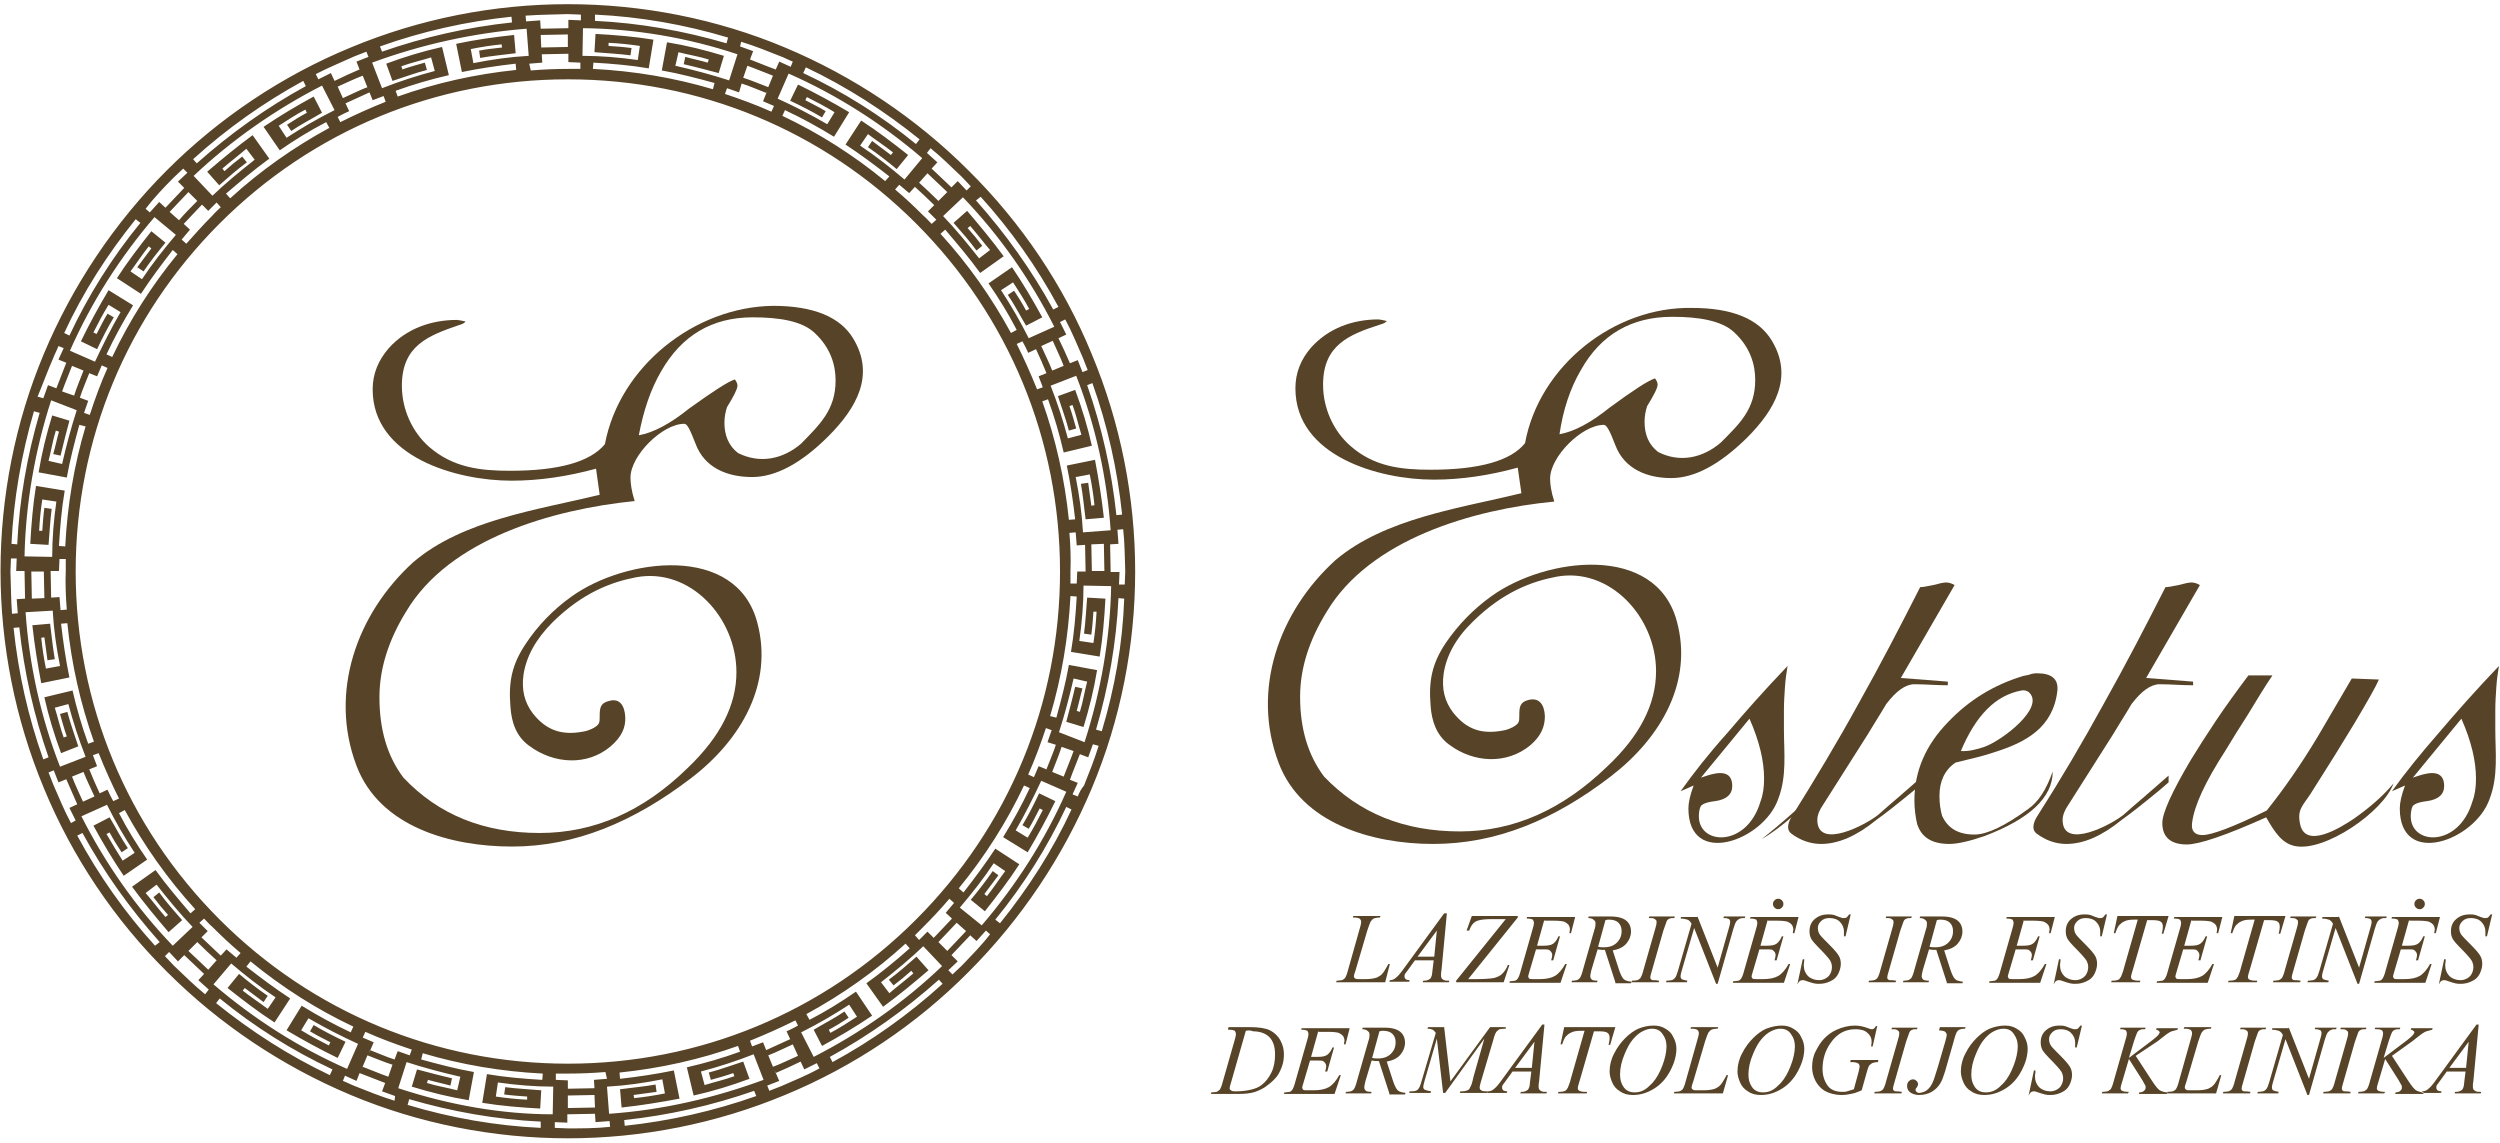
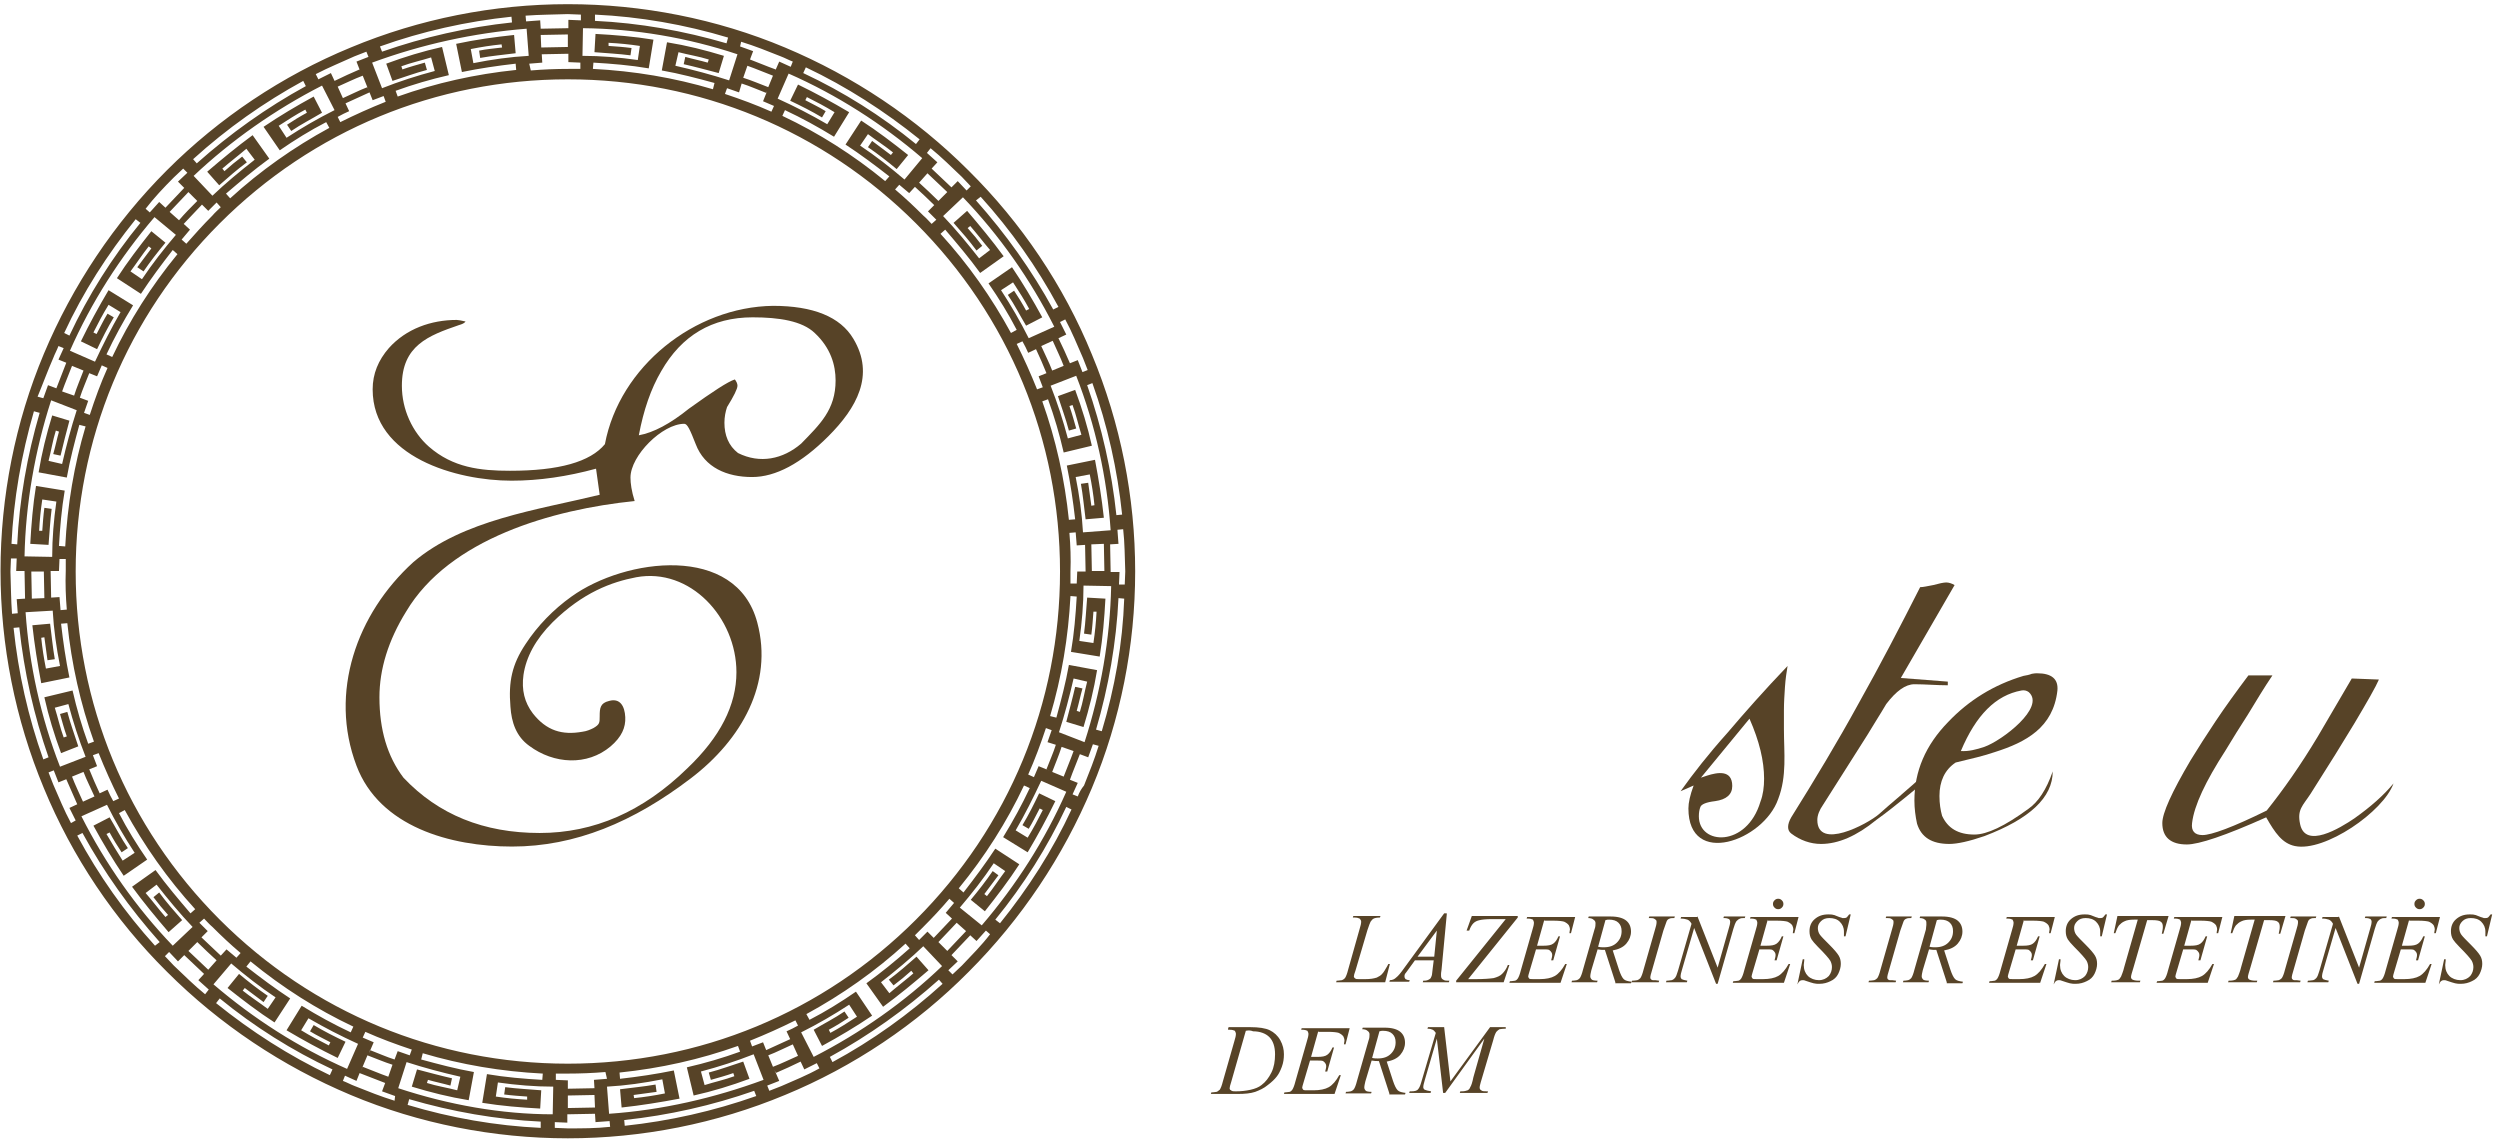
<svg xmlns="http://www.w3.org/2000/svg" fill="none" viewBox="0 0 479 219" height="219" width="479">
  <path fill="#574327" d="M217.5 109.5C217.5 95.3 214.7 81.1 209.2 67.9C203.8 54.7 195.7 42.7 185.6 32.7C175.5 22.6 163.5 14.6 150.4 9.1C137.3 3.6 123 0.8 108.8 0.8C94.6 0.8 80.4 3.6 67.2 9.1C54.1 14.5 42 22.6 32 32.6C21.9 42.7 13.9 54.7 8.4 67.8C2.9 80.9 0.1 95.2 0.1 109.4C0.1 123.6 2.9 137.8 8.4 151C13.8 164.1 21.9 176.2 32 186.2C42.1 196.3 54.1 204.3 67.2 209.8C80.3 215.3 94.6 218.1 108.8 218.1C123 218.1 137.2 215.3 150.4 209.8C163.5 204.4 175.6 196.3 185.6 186.2C195.7 176.1 203.7 164.1 209.2 151C214.7 137.9 217.5 123.7 217.5 109.5ZM211.1 140.1L210 139.8C212.4 131.6 213.9 123.1 214.3 114.6L215.4 114.7C215.1 123.3 213.6 131.8 211.1 140.1ZM147.2 202.2C148.8 201.6 150.3 200.8 151.9 200.1L152.9 202.3C151.3 203 149.7 203.8 148.1 204.4L147.2 202.2ZM152.9 196.5C152.2 196.9 151.4 197.3 150.7 197.6L151.4 199.1C149.9 199.8 148.3 200.5 146.8 201.2L146.2 199.7L144.1 200.5L143.7 199.4C146.7 198.2 149.6 196.9 152.4 195.5L152.9 196.5ZM108.8 203.8C83.6 203.8 59.9 194 42.1 176.2C24.3 158.4 14.5 134.7 14.5 109.5C14.5 84.3 24.3 60.6 42.1 42.8C59.9 25 83.6 15.2 108.8 15.2C134 15.2 157.7 25 175.5 42.8C193.3 60.6 203.1 84.3 203.1 109.5C203.1 134.7 193.3 158.4 175.5 176.2C157.7 194 134 203.8 108.8 203.8ZM116.3 206.7L113.8 206.9L113.9 208.5L108.8 208.6V207L106.5 206.9V205.7C107.2 205.7 108 205.7 108.7 205.7C111.2 205.7 113.6 205.6 116 205.4L116.3 206.7ZM108.8 209.9L113.9 209.8L114 212.2L108.8 212.3V209.9ZM70.4 202.2C72 202.8 73.6 203.5 75.2 204L74.4 206.3C72.7 205.7 71.1 205 69.5 204.4L69.1 205.3L70.4 202.2ZM35.7 46.7L34.8 45.9L36.4 44L35.2 42.9C36.3 41.7 37.5 40.5 38.7 39.2L39.9 40.4L41.5 38.8L42.3 39.7C41.8 40.2 41.2 40.7 40.7 41.3C38.9 43.1 37.3 44.9 35.7 46.7ZM34.3 42.2L32.5 40.6C33.7 39.3 34.9 38.1 36.1 36.8L37.8 38.5C36.6 39.7 35.4 40.9 34.3 42.2ZM33.7 45C31.4 47.7 29.2 50.5 27.2 53.5L25 52C26.2 50.4 27.3 48.7 28.5 47.2L29 47.6C28.1 48.8 27.2 50 26.3 51.2L27.5 52C28.8 50.1 30.2 48.3 31.7 46.5L29 44.3C26.7 47.2 24.4 50.2 22.4 53.3L27 56.3C28.9 53.4 31 50.6 33.1 47.9L34 48.7C29 54.8 24.8 61.4 21.5 68.4L20.4 67.9C21.9 64.7 23.6 61.6 25.5 58.5L20.8 55.6C18.9 58.8 17.1 62.1 15.5 65.4L18.6 66.9C19.6 64.8 20.6 62.8 21.8 60.8L20.6 60.1C19.8 61.4 19.2 62.7 18.5 64L17.9 63.7C18.8 61.9 19.7 60.2 20.8 58.4L23.1 59.8C21.3 62.9 19.7 66.1 18.2 69.3L13.4 67.2C17.5 57.9 23 49.3 29.6 41.6L33.7 45ZM17.2 79.5L16.1 79.1L16.9 76.8L15.3 76.2C15.8 74.6 16.5 73.1 17.1 71.5L18.6 72.1C18.9 71.4 19.2 70.7 19.5 70L20.6 70.5C19.3 73.4 18.2 76.4 17.2 79.5ZM16 71C15.4 72.6 14.7 74.2 14.2 75.8L11.9 75C12.5 73.3 13.2 71.7 13.8 70.1L16 71ZM14.7 78.6C13.6 82 12.7 85.4 11.9 88.9L9.3 88.3C9.8 86.4 10.1 84.4 10.7 82.5L11.3 82.7C10.9 84.1 10.6 85.6 10.2 87L11.6 87.3C12.1 85.1 12.7 82.9 13.3 80.6L10 79.6C8.9 83.2 8 86.8 7.4 90.5L12.8 91.5C13.4 88.1 14.3 84.7 15.2 81.4L16.4 81.7C14.2 89.1 12.9 96.8 12.5 104.7L11.3 104.6C11.5 101.1 11.8 97.5 12.4 94L6.9 93.1C6.3 96.8 6 100.5 5.8 104.2L9.3 104.4C9.5 102.1 9.6 99.8 9.9 97.5L8.5 97.3C8.3 98.8 8.2 100.3 8.1 101.7H7.5C7.6 99.7 7.8 97.7 8.1 95.7L10.8 96.1C10.3 99.6 10 103.2 10 106.7L4.7 106.6C4.9 96.5 6.7 86.3 9.8 76.7L14.7 78.6ZM12.8 116.8L11.6 116.9L11.4 114.4L9.8 114.5L9.7 109.4H11.3L11.4 107.1H12.6C12.6 107.8 12.6 108.6 12.6 109.3C12.5 111.9 12.6 114.4 12.8 116.8ZM8.4 109.5L8.5 114.6L6.1 114.7L6 109.5H8.4V109.5ZM10.1 117C10.3 120.6 10.8 124.1 11.5 127.6L8.8 128.1C8.4 126.1 8.1 124.2 7.9 122.2L8.5 122.1C8.7 123.6 8.9 125.1 9.1 126.5L10.5 126.3C10.1 124 9.9 121.8 9.6 119.5L6.2 119.8C6.6 123.5 7.2 127.2 7.9 130.9L13.3 129.8C12.6 126.4 12.1 123 11.7 119.5L12.9 119.4C13.7 127.2 15.4 134.8 18 142.1L16.9 142.5C15.7 139.2 14.7 135.8 13.9 132.3L8.5 133.6C9.3 137.2 10.4 140.8 11.7 144.3L15 143C14.3 140.8 13.5 138.7 12.9 136.4L11.5 136.8C11.9 138.2 12.3 139.7 12.8 141.1L12.2 141.3C11.5 139.4 11.1 137.5 10.5 135.6L13.1 134.9C14 138.3 15.1 141.7 16.4 145L11.5 146.9C7.8 137.4 5.6 127.4 4.9 117.3L10.1 117ZM17.8 144.7L18.9 144.3C20.1 147.3 21.4 150.2 22.8 153L21.7 153.5C21.3 152.8 20.9 152 20.6 151.3L19.1 152C18.4 150.5 17.7 148.9 17.1 147.4L18.6 146.8L17.8 144.7ZM16 147.9C16.6 149.5 17.4 151 18.1 152.6L15.9 153.6C15.2 152 14.4 150.4 13.8 148.8L16 147.9ZM20.5 154.2C22.1 157.4 23.9 160.5 25.8 163.4L23.5 164.9C22.4 163.2 21.4 161.5 20.4 159.8L21 159.5C21.7 160.8 22.5 162.1 23.3 163.3L24.5 162.5C23.2 160.6 22.2 158.6 21 156.6L17.9 158.2C19.7 161.5 21.6 164.7 23.7 167.8L28.2 164.7C26.2 161.8 24.4 158.9 22.8 155.8L23.9 155.2C27.6 162 32.1 168.4 37.4 174.2L36.5 175C34.2 172.3 31.9 169.6 29.8 166.7L25.3 169.9C27.5 172.9 29.9 175.8 32.3 178.6L34.9 176.3C33.4 174.6 31.9 172.9 30.5 171L29.4 171.9C30.3 173.1 31.2 174.2 32.2 175.3L31.7 175.7C30.4 174.2 29.2 172.6 27.9 171.1L30 169.5C32.2 172.3 34.5 175.1 36.9 177.6L33.1 181.2C26.1 173.9 20.2 165.5 15.6 156.4L20.5 154.2ZM37.8 180.5C39 181.7 40.3 182.9 41.5 184L39.9 185.8C38.6 184.6 37.4 183.4 36.1 182.2L37.8 180.5ZM38.6 179.6L39.8 178.4L38.2 176.8L39.1 176C39.6 176.5 40.1 177.1 40.7 177.6C42.4 179.3 44.2 181 46.1 182.6L45.3 183.5L43.4 181.9L42.3 183.1C41.1 182 39.9 180.8 38.6 179.6ZM70.7 17.5L70.4 16.7C68.8 17.3 67.3 18.1 65.7 18.8L64.7 16.6C66.3 15.9 67.9 15.1 69.5 14.5L70.7 17.5ZM64.7 22.4C65.4 22 66.2 21.6 66.9 21.3L66.2 19.8C67.7 19.1 69.3 18.4 70.8 17.7L71.4 19.2L73.5 18.4L73.9 19.5C70.9 20.7 68 22 65.2 23.4L64.7 22.4ZM101.4 12.2L103.9 12L103.8 10.4L108.9 10.3V11.9L111.2 12V13.2C110.5 13.2 109.7 13.2 109 13.2C106.5 13.2 104.1 13.3 101.7 13.5L101.4 12.2ZM108.8 9L103.7 9.1L103.6 6.7L108.8 6.6V9ZM204.9 102.1L206.1 102L206.3 104.5L207.9 104.4L208 109.5H206.4L206.3 111.8H205.1C205.1 111.1 205.1 110.3 205.1 109.6C205.2 107 205.1 104.5 204.9 102.1ZM209.1 104.3L211.5 104.2L211.6 109.4H209.2L209.1 104.3ZM207.5 102C207.3 98.4 206.8 94.9 206.1 91.4L208.8 90.9C209.2 92.9 209.5 94.8 209.7 96.8L209.1 96.9C208.9 95.4 208.7 93.9 208.5 92.5L207.1 92.7C207.5 94.9 207.7 97.2 208 99.5L211.5 99.2C211.1 95.5 210.5 91.8 209.8 88.1L204.4 89.2C205.1 92.6 205.6 96 206 99.5L204.8 99.6C204 91.8 202.3 84.2 199.7 76.9L200.8 76.5C202 79.8 203 83.2 203.8 86.7L209.2 85.4C208.4 81.8 207.3 78.2 206 74.7L202.7 75.9C203.4 78.1 204.2 80.2 204.8 82.5L206.2 82.1C205.8 80.7 205.4 79.2 204.9 77.8L205.5 77.6C206.2 79.5 206.6 81.4 207.2 83.3L204.6 84C203.7 80.6 202.6 77.2 201.3 73.9L206.2 72C209.9 81.5 212.1 91.5 212.8 101.6L207.5 102ZM199.8 74.2L198.7 74.6C197.5 71.6 196.2 68.7 194.8 65.9L195.9 65.4C196.3 66.1 196.7 66.9 197 67.6L198.5 66.9C199.2 68.4 199.9 70 200.5 71.5L201 71.3L199 72.1L199.8 74.2ZM201.6 71C201 69.4 200.2 67.9 199.5 66.3L201.7 65.3C202.4 66.9 203.2 68.5 203.8 70.1L201.6 71ZM197.1 64.8C195.5 61.6 193.7 58.5 191.8 55.6L194.1 54.1C195.2 55.8 196.3 57.5 197.2 59.2L196.6 59.5C195.9 58.2 195.1 56.9 194.3 55.7L193.1 56.5C194.4 58.4 195.4 60.4 196.6 62.4L199.7 60.8C197.9 57.5 196 54.3 193.9 51.2L189.4 54.3C191.4 57.2 193.2 60.1 194.8 63.2L193.7 63.8C190 57 185.5 50.6 180.2 44.8L181.1 44C183.4 46.7 185.7 49.4 187.8 52.3L192.3 49.1C190.1 46.1 187.7 43.2 185.3 40.4L182.7 42.7C184.2 44.4 185.7 46.1 187.1 48L188.2 47.1C187.3 45.9 186.4 44.8 185.4 43.7L185.9 43.3C187.2 44.8 188.4 46.4 189.7 47.9L187.6 49.5C185.4 46.7 183.1 43.9 180.7 41.4L184.5 37.8C191.5 45.1 197.4 53.5 202 62.6L197.1 64.8ZM179.8 38.5C178.6 37.3 177.3 36.1 176.1 35L177.7 33.2C179 34.4 180.2 35.6 181.5 36.8L179.8 38.5ZM179 39.3L177.8 40.5L179.4 42.1L178.5 42.9C178 42.4 177.5 41.8 176.9 41.3C175.2 39.6 173.4 37.9 171.5 36.3L172.3 35.4L174.2 37L175.3 35.8C176.6 37 177.8 38.1 179 39.3ZM202.3 142.7C201.8 144.3 201.1 145.8 200.5 147.4L201.2 147.7L199 146.8C198.7 147.5 198.4 148.2 198.1 148.9L197 148.4C198.3 145.5 199.4 142.5 200.4 139.5L201.5 139.9L200.7 142.2L202.3 142.7ZM176.9 177.6C178.6 175.9 180.3 174.1 181.9 172.2L182.8 173L181.2 174.9L182.4 176C181.3 177.2 180.1 178.4 178.9 179.7L177.7 178.5L176.1 180.1L175.3 179.2C175.9 178.6 176.4 178.1 176.9 177.6ZM183.3 176.8L185.1 178.4C183.9 179.7 182.7 180.9 181.5 182.2L179.8 180.5C181 179.2 182.2 178 183.3 176.8ZM183.9 173.9C186.2 171.2 188.4 168.4 190.4 165.4L192.6 166.9C191.4 168.5 190.3 170.2 189.1 171.7L188.6 171.3C189.5 170.1 190.4 168.9 191.3 167.7L190.2 166.9C188.9 168.8 187.5 170.6 186 172.4L188.7 174.6C191 171.7 193.3 168.7 195.3 165.6L190.7 162.6C188.8 165.5 186.7 168.3 184.6 171L183.7 170.2C188.7 164.1 192.9 157.5 196.2 150.5L197.3 151C195.8 154.2 194.1 157.3 192.2 160.4L196.9 163.3C198.8 160.1 200.6 156.8 202.2 153.5L199.1 152C198.1 154.1 197.1 156.1 195.9 158.1L197.1 158.8C197.9 157.5 198.5 156.2 199.2 154.9L199.8 155.2C198.9 157 198 158.7 196.9 160.5L194.6 159.1C196.4 156 198 152.8 199.5 149.6L204.3 151.7C200.2 161 194.7 169.6 188.1 177.3L183.9 173.9ZM201.6 147.9C202.2 146.3 202.9 144.7 203.4 143.1L205.7 143.9C205.1 145.6 204.4 147.2 203.8 148.8L201.6 147.9ZM202.9 140.3C204 136.9 204.9 133.5 205.7 130L208.3 130.6C207.8 132.5 207.5 134.5 206.9 136.4L206.3 136.2C206.7 134.8 207 133.3 207.4 131.9L206 131.6C205.5 133.8 204.9 136 204.3 138.3L207.6 139.3C208.7 135.7 209.6 132.1 210.2 128.4L204.8 127.4C204.2 130.8 203.3 134.2 202.4 137.5L201.2 137.2C203.4 129.8 204.7 122.1 205.1 114.2L206.3 114.3C206.1 117.8 205.8 121.4 205.2 124.9L210.7 125.8C211.3 122.1 211.6 118.4 211.8 114.7L208.3 114.5C208.1 116.8 208 119.1 207.7 121.4L209.1 121.6C209.3 120.1 209.4 118.6 209.5 117.2H210.1C210 119.2 209.8 121.2 209.5 123.2L206.8 122.8C207.3 119.3 207.6 115.7 207.6 112.2L212.9 112.3C212.7 122.4 210.9 132.6 207.8 142.2L202.9 140.3ZM215.6 109.5L215.5 112H214.4L214.5 109.6H212.8L212.7 104.3L214.3 104.2L214.1 101.5L215.2 101.4C215.5 104 215.5 106.8 215.6 109.5ZM209.3 73.4C212.2 81.5 214.1 90 215 98.6L213.9 98.7C213 90.2 211.1 81.8 208.3 73.8L209.3 73.4ZM204.1 61.2C205.4 63.6 206.4 66.1 207.5 68.6L208.4 70.9L207.4 71.3L206.5 69L205 69.6C204.3 68 203.6 66.4 202.8 64.8L204.3 64.1C203.9 63.3 203.5 62.5 203.1 61.7L204.1 61.2ZM187.9 37.7C193.7 44.1 198.7 51.2 202.8 58.8L201.8 59.3C197.7 51.8 192.7 44.8 187 38.4L187.9 37.7ZM178.3 28.4C180.4 30.1 182.3 32 184.3 33.9L186 35.7L185.2 36.5L183.5 34.7L182.3 35.9C181 34.7 179.8 33.5 178.5 32.3L179.6 31.1L177.6 29.3L178.3 28.4ZM173.3 34.4C170.6 32.1 167.8 29.9 164.8 27.9L166.3 25.7C167.9 26.9 169.6 28 171.1 29.2L170.7 29.7C169.5 28.8 168.3 27.9 167.1 27L166.3 28.2C168.2 29.5 170 30.9 171.8 32.4L174 29.7C171.1 27.4 168.1 25.1 165 23.1L162 27.7C164.9 29.6 167.7 31.7 170.4 33.8L169.6 34.7C163.5 29.7 156.9 25.5 149.9 22.2L150.4 21.1C153.6 22.6 156.7 24.3 159.8 26.2L162.7 21.5C159.5 19.6 156.2 17.8 152.9 16.2L151.4 19.3C153.5 20.3 155.5 21.3 157.5 22.5L158.2 21.3C156.9 20.5 155.6 19.9 154.3 19.2L154.6 18.6C156.4 19.5 158.1 20.4 159.9 21.5L158.5 23.8C155.4 22 152.3 20.4 149 18.9L151.1 14.1C160.4 18.2 169 23.7 176.7 30.3L173.3 34.4ZM154.4 12.9C162.2 16.6 169.5 21.3 176.2 26.7L175.5 27.6C168.9 22.2 161.6 17.6 153.9 14L154.4 12.9ZM142 8C144.6 8.8 147.1 9.8 149.6 10.8C150.4 11.1 151.1 11.5 151.9 11.8L151.5 12.8C150.8 12.5 150 12.1 149.3 11.8L148.6 13.4V13.3C146.9 12.7 145.3 12 143.7 11.4L144.3 9.8L141.8 8.9L142 8ZM147.2 16.7C145.6 16.1 144 15.4 142.4 14.9L143.2 12.6C144.9 13.2 146.5 13.9 148.1 14.5L147.2 16.7ZM142.1 16C143.7 16.5 145.2 17.2 146.8 17.8L147 17.4L146.2 19.4C146.9 19.7 147.6 20 148.3 20.3L147.8 21.4C144.9 20.1 141.9 19 138.9 18L139.3 16.9L141.6 17.7L142.1 16ZM114 2.8C122.6 3.2 131.2 4.7 139.5 7.2L139.2 8.3C131 5.9 122.5 4.4 114 4V2.8ZM141.3 10.4L139.7 15.4C136.3 14.3 132.9 13.4 129.4 12.6L130 10C131.9 10.5 133.9 10.8 135.8 11.4L135.6 12C134.2 11.6 132.7 11.3 131.3 10.9L131 12.3C133.2 12.8 135.4 13.4 137.7 14L138.7 10.7C135.1 9.6 131.5 8.7 127.8 8.1L126.8 13.5C130.2 14.1 133.6 15 136.9 15.9L136.6 17.1C129.2 14.9 121.5 13.6 113.6 13.2L113.7 12C117.2 12.2 120.8 12.5 124.3 13.1L125.2 7.6C121.5 7 117.8 6.7 114.1 6.5L113.9 10C116.2 10.2 118.5 10.3 120.8 10.6L121 9.2C119.5 9 118 8.9 116.6 8.8V8.2C118.6 8.3 120.6 8.5 122.6 8.8L122.2 11.5C118.7 11 115.1 10.7 111.6 10.7L111.7 5.4C121.6 5.5 131.7 7.2 141.3 10.4ZM108.8 2.7L111.3 2.8V3.9L108.9 3.8V5.4L103.6 5.5L103.5 3.9L100.8 4.1L100.7 3C103.4 2.8 106.1 2.8 108.8 2.7ZM98 3.2L98.1 4.3C89.6 5.2 81.2 7.1 73.2 9.9L72.8 8.9C80.9 6 89.4 4.1 98 3.2ZM100.9 5.5L101.3 10.7C97.7 10.9 94.2 11.4 90.7 12.1L90.2 9.4C92.2 9 94.1 8.7 96.1 8.5L96.2 9.1C94.7 9.3 93.2 9.4 91.8 9.7L92 11.1C94.2 10.7 96.5 10.5 98.8 10.2L98.5 6.7C94.8 7.1 91.1 7.6 87.4 8.4L88.5 13.8C91.9 13.1 95.3 12.6 98.8 12.2L98.9 13.4C91.1 14.2 83.5 15.9 76.2 18.5L75.8 17.4C79.1 16.2 82.5 15.2 86 14.4L84.7 9C81.1 9.8 77.5 10.9 74 12.2L75.2 15.5C77.4 14.8 79.5 14 81.8 13.4L81.4 12C80 12.4 78.5 12.8 77.1 13.3L76.9 12.7C78.8 12 80.7 11.6 82.6 11L83.3 13.6C79.9 14.5 76.5 15.6 73.2 16.9L71.3 12C80.8 8.5 90.8 6.3 100.9 5.5ZM67.9 10.8L70.2 9.9L70.6 10.9L68.3 11.8L69 13.6L68.9 13.3C67.3 14 65.7 14.7 64.1 15.5L63.4 14C62.6 14.4 61.8 14.8 61 15.2L60.5 14.2C63 12.9 65.5 11.9 67.9 10.8ZM58.1 15.5L58.6 16.5C51.1 20.6 44.1 25.6 37.7 31.3L37 30.5C43.5 24.6 50.6 19.6 58.1 15.5ZM61.7 16.4L64.1 21.1C60.9 22.7 57.8 24.5 54.9 26.4L53.4 24.1C55.1 23 56.8 21.9 58.5 21L58.8 21.6C57.5 22.3 56.2 23.1 55 23.9L55.8 25.1C57.7 23.8 59.7 22.8 61.7 21.6L60.1 18.5C56.8 20.3 53.6 22.2 50.5 24.3L53.6 28.8C56.5 26.8 59.4 25 62.5 23.4L63.1 24.5C56.3 28.2 49.9 32.7 44.1 38L43.3 37.1C46 34.8 48.7 32.5 51.6 30.4L48.4 25.9C45.4 28.1 42.5 30.5 39.7 32.9L42 35.5C43.7 34 45.4 32.5 47.3 31.1L46.4 30C45.2 30.9 44.1 31.8 43 32.8L42.6 32.3C44.1 31 45.7 29.8 47.2 28.5L48.8 30.6C46 32.8 43.2 35.1 40.7 37.5L37.1 33.7C44.3 26.9 52.7 21 61.7 16.4ZM33.3 34L35.1 32.3L35.9 33.1L34.1 34.8L35.3 36C34.1 37.3 32.9 38.5 31.7 39.8L30.5 38.7L28.7 40.7L27.9 40C29.5 37.9 31.4 35.9 33.3 34ZM26 42L26.9 42.7C21.5 49.3 16.9 56.6 13.3 64.3L12.3 63.8C15.9 56 20.6 48.7 26 42ZM10.2 68.6C10.5 67.8 10.9 67.1 11.2 66.3L12.2 66.7C11.9 67.4 11.5 68.2 11.2 68.9L12.7 69.5C12.1 71.1 11.4 72.8 10.8 74.4L9.2 73.8L8.3 76.3L7.2 76C8.2 73.6 9.1 71.1 10.2 68.6ZM6.5 78.8L7.6 79.1C5.2 87.3 3.7 95.8 3.3 104.3L2.2 104.2C2.6 95.7 4.1 87.1 6.5 78.8ZM2 109.5L2.1 107H3.2L3.1 109.4H4.7L4.8 114.7L3.2 114.8L3.4 117.5L2.3 117.6C2.1 114.9 2.1 112.2 2 109.5ZM8.3 145.5C5.4 137.4 3.5 128.9 2.6 120.3L3.7 120.2C4.6 128.7 6.5 137.1 9.3 145.1L8.3 145.5ZM13.6 157.7C12.3 155.3 11.3 152.8 10.2 150.3L9.3 148L10.3 147.6L11.2 149.9L12.7 149.3C13.4 150.9 14.1 152.5 14.8 154.1L13.3 154.8C13.7 155.6 14.1 156.4 14.5 157.2L13.6 157.7ZM29.7 181.2C23.9 174.8 18.9 167.7 14.8 160.1L15.8 159.6C19.9 167.1 24.9 174.1 30.6 180.5L29.7 181.2ZM39.3 190.5C37.2 188.8 35.3 186.9 33.3 185L31.6 183.2L32.4 182.4L34.1 184.2L35.3 183C36.6 184.2 37.8 185.4 39.1 186.6L38 187.8L40 189.6L39.3 190.5ZM44.3 184.6C47 186.9 49.8 189.1 52.8 191.1L51.3 193.3C49.7 192.1 48 191 46.5 189.8L46.9 189.3C48.1 190.2 49.3 191.1 50.5 192L51.3 190.8C49.4 189.5 47.6 188.1 45.8 186.6L43.6 189.3C46.5 191.6 49.5 193.9 52.6 195.9L55.6 191.3C52.7 189.4 49.9 187.3 47.2 185.2L48 184.2C54.1 189.2 60.7 193.4 67.7 196.7L67.2 197.8C64 196.3 60.9 194.6 57.8 192.7L54.9 197.4C58.1 199.3 61.4 201.1 64.7 202.7L66.2 199.6C64.1 198.6 62.1 197.6 60.1 196.4L59.4 197.6C60.7 198.4 62 199 63.3 199.7L63 200.3C61.2 199.4 59.5 198.5 57.7 197.4L59.1 195.1C62.2 196.9 65.3 198.5 68.6 200L66.5 204.8C57.2 200.7 48.6 195.2 40.9 188.6L44.3 184.6ZM63.2 206C55.4 202.3 48.1 197.6 41.4 192.2L42.1 191.3C48.7 196.7 56 201.3 63.7 204.9L63.2 206ZM75.6 210.9C73 210.1 70.5 209.1 68 208.1C67.2 207.8 66.5 207.4 65.7 207.1L66.1 206.1C66.8 206.4 67.6 206.8 68.3 207.1L68.9 205.6C70.5 206.2 72.2 206.9 73.8 207.5L73.2 209.1L75.7 210L75.6 210.9ZM75.6 203C74 202.5 72.5 201.8 70.9 201.2L70.7 201.8L71.6 199.7C70.9 199.4 70.2 199.1 69.5 198.8L70 197.7C72.9 199 75.9 200.1 78.9 201.1L78.5 202.2L76.2 201.4L75.6 203ZM103.6 216.1C95 215.7 86.4 214.2 78.1 211.7L78.4 210.6C86.6 213 95.1 214.5 103.6 214.9V216.1ZM76.3 208.5L77.9 203.5C81.3 204.6 84.7 205.5 88.2 206.3L87.6 208.9C85.7 208.4 83.7 208.1 81.8 207.5L82 206.9C83.4 207.3 84.9 207.6 86.3 208L86.6 206.6C84.4 206.1 82.2 205.5 79.9 204.9L78.9 208.2C82.5 209.3 86.1 210.2 89.8 210.8L90.8 205.4C87.4 204.8 84 203.9 80.7 203L81 201.8C88.4 204 96.1 205.3 104 205.7L103.9 206.9C100.4 206.7 96.8 206.4 93.3 205.8L92.4 211.3C96.1 211.9 99.8 212.2 103.5 212.4L103.7 208.9C101.4 208.7 99.1 208.6 96.8 208.3L96.6 209.7C98.1 209.9 99.6 210 101 210.1V210.7C99 210.6 97 210.4 95 210.1L95.4 207.4C98.9 207.9 102.5 208.2 106 208.2L105.9 213.5C96.1 213.5 86 211.7 76.3 208.5ZM108.8 216.2L106.3 216.1V215L108.7 215.1V213.5L114 213.4L114.1 215L116.8 214.8L116.9 215.9C114.2 216.2 111.5 216.2 108.8 216.2ZM119.7 215.7L119.6 214.6C128.1 213.7 136.5 211.8 144.5 209L144.9 210C136.7 212.9 128.2 214.8 119.7 215.7ZM116.7 213.4L116.3 208.2C119.9 208 123.4 207.5 126.9 206.8L127.4 209.5C125.4 209.9 123.5 210.2 121.5 210.4L121.4 209.8C122.9 209.6 124.4 209.4 125.8 209.2L125.6 207.8C123.3 208.2 121.1 208.4 118.8 208.7L119.1 212.2C122.8 211.8 126.5 211.2 130.2 210.5L129.1 205.1C125.7 205.8 122.3 206.3 118.8 206.7L118.7 205.5C126.5 204.7 134.1 203 141.4 200.4L141.8 201.5C138.5 202.7 135.1 203.7 131.6 204.5L132.9 209.9C136.5 209.1 140.1 208 143.6 206.7L142.4 203.4C140.2 204.1 138.1 204.9 135.8 205.5L136.2 206.9C137.6 206.5 139.1 206.1 140.5 205.6L140.7 206.2C138.8 206.9 136.9 207.3 135 207.9L134.3 205.3C137.7 204.4 141.1 203.3 144.4 202L146.3 206.9C136.8 210.4 126.8 212.7 116.7 213.4ZM149.7 208.1L147.4 209L147 208L149.3 207.1L148.4 205L148.6 205.6C150.2 204.9 151.8 204.2 153.4 203.4L154.1 204.9C154.9 204.5 155.7 204.1 156.5 203.7L157 204.7C154.7 206 152.2 207 149.7 208.1ZM159.5 203.5L159 202.5C166.5 198.4 173.5 193.4 179.9 187.7L180.6 188.5C174.2 194.3 167.1 199.4 159.5 203.5ZM155.9 202.5L153.5 197.8C156.7 196.2 159.8 194.4 162.7 192.5L164.2 194.8C162.5 195.9 160.8 197 159.1 197.9L158.8 197.3C160.1 196.6 161.4 195.8 162.6 195L161.8 193.8C159.9 195.1 157.9 196.1 155.9 197.3L157.5 200.4C160.8 198.6 164 196.7 167.1 194.6L164 190C161.1 192 158.2 193.8 155.1 195.4L154.5 194.3C161.3 190.6 167.7 186.1 173.5 180.8L174.3 181.7C171.6 184.1 168.9 186.3 166 188.4L169.2 192.9C172.2 190.7 175.1 188.3 177.9 185.9L175.6 183.3C173.9 184.8 172.2 186.3 170.3 187.7L171.2 188.8C172.4 187.9 173.5 187 174.6 186L175 186.5C173.5 187.8 171.9 189 170.4 190.3L168.8 188.2C171.6 186 174.4 183.7 176.9 181.3L180.5 185.1C173.3 192 164.9 197.9 155.9 202.5ZM184.3 185L182.5 186.7L181.7 185.9L183.5 184.2L182.3 183C183.5 181.7 184.7 180.5 185.9 179.2L187.1 180.3L188.9 178.3L189.7 179C188.1 181.1 186.2 183 184.3 185ZM191.6 176.9L190.7 176.2C196.1 169.6 200.7 162.3 204.3 154.6L205.3 155.1C201.7 162.9 197 170.2 191.6 176.9ZM206.5 152.6L205.5 152.2C205.8 151.5 206.2 150.7 206.5 150L205 149.4C205.6 147.7 206.3 146.1 206.9 144.5L208.5 145.1L209.4 142.6L210.5 142.9C209.7 145.5 208.7 148 207.7 150.5C207.2 151.1 206.8 151.8 206.5 152.6Z" clip-rule="evenodd" fill-rule="evenodd" />
  <path fill="#574327" d="M126.7 71.1C130.6 64.3 136.4 60.8 144.2 60.8C149.3 60.8 153.7 61.5 156.1 63.8C159.2 66.7 160.1 70 160.1 72.9C160.1 78.5 157.1 81.3 153.5 85C150 88 145.6 88.9 141.4 86.8C139.6 85.4 138.8 83.4 138.8 81C138.8 79.9 139 78.9 139.3 78C140.6 75.9 141.3 74.5 141.3 73.9C141.3 73.5 141.1 73.1 140.8 72.7C139.5 73.1 136.6 75 132 78.3C128.4 81.2 125.2 82.9 122.4 83.4C123.3 78.6 124.7 74.5 126.7 71.1ZM115.9 85.1C113.1 88.5 107.1 90.2 97.7 90.2C92 90.2 86.8 89.6 82.2 85.6C80.6 84.2 79.3 82.4 78.4 80.4C77.5 78.4 77 76.2 77 73.9C77 66.2 82.1 64.3 87.9 62.3C88.6 62.1 89 61.9 89.2 61.6C88.3 61.4 87.8 61.3 87.5 61.3C82.6 61.3 77.8 63 74.5 66.7C72.5 69 71.4 71.6 71.4 74.6C71.4 87.6 87.5 92.1 98 92.1C103.3 92.1 108.7 91.3 114.2 89.8L114.9 94.8C103 97.7 88.7 99.6 79.2 107.7C68.3 117.6 63 132.7 68.3 146.7C72.7 158.4 86.3 162.2 98.1 162.2C110.2 162.2 121.4 157.5 132.4 149.1C142.1 141.7 148.2 130.9 145.1 119.3C141.1 104.1 119.8 106.9 109.5 114.3C106 116.8 103 119.9 100.7 123.4C98.1 127.3 97.4 130.6 97.8 135.4C98 138.4 98.9 141.1 101.4 142.9C106.1 146.4 112.5 146.8 117 143C119.1 141.2 119.9 139.4 119.8 137.4C119.7 135.3 118.8 133.7 116.7 134.3C115 134.7 114.9 135.7 114.9 137.2C114.9 138.5 114.9 138.8 113.7 139.5C113.1 139.8 112.4 140.1 111.6 140.2C107.7 140.9 104.7 140 102.1 136.7C100.5 134.6 99.9 132.2 100.3 129.3C100.8 125.9 102.6 122.5 105.9 119.2C111.7 113.5 117.2 111.5 121.9 110.6C132.2 108.7 141.1 118.3 141.1 128.8C141.1 135.1 138 141.2 131.7 147.2C123.2 155.5 113.8 159.6 103.4 159.6C92.7 159.6 84 156.1 77.3 149C74.2 144.9 72.7 139.8 72.7 133.6C72.7 128.2 74.4 122.7 77.8 117.2C86.1 103.2 105.9 97.6 121.6 96C121 94.1 120.8 92.6 120.8 91.5C120.8 87.3 126.9 81.2 131.1 81.2C131.7 81.2 132.2 82.3 133.3 85.1C135 89.6 139.3 91.4 144.1 91.4C148.6 91.4 153.5 88.8 158.7 83.6C164.1 78.2 167.7 71.9 163.5 64.9C161 60.7 155.8 58.6 148.1 58.6C133.1 58.8 118.7 70.2 115.9 85.1Z" clip-rule="evenodd" fill-rule="evenodd" />
-   <path fill="#574327" d="M343.9 155.4C341.1 157.9 338.9 159.7 337.5 160.8C339.4 159.7 341.4 158.2 343.6 156.3C345.8 154.4 348.2 152 350.7 149.2L343.9 155.4Z" clip-rule="evenodd" fill-rule="evenodd" />
  <path fill="#574327" d="M367.9 112.5C364.1 120 360.2 127.5 356.1 134.8C352.1 142.1 347.7 149.4 343.2 156.6C342.4 158 342.4 159.1 343.2 159.7C344.9 161 346.9 161.7 348.9 161.7C352.2 161.7 355.7 160.2 359.5 157.1C361.6 155.6 363.3 154.2 364.8 153C366.3 151.8 367.5 150.8 368.5 149.9V148.6C366.8 150.1 365.2 151.5 363.8 152.7C362.4 153.9 361.1 155 360 156C357.8 157.9 348.2 163 348.2 157.1C348.2 156.2 348.6 155.2 349.3 154.2L357.8 140.8C359 138.8 359.9 137.4 360.5 136.4C361.1 135.4 361.4 134.9 361.4 134.9C363.3 132.4 365.1 131.1 366.8 131.1C368.9 131.1 371 131.3 373.2 131.3V130.6L364.2 129.9L374.5 112.1C374 111.8 373.4 111.6 372.9 111.6C372.4 111.6 371.5 111.8 370.4 112.1C369.3 112.3 368.5 112.5 367.9 112.5Z" clip-rule="evenodd" fill-rule="evenodd" />
  <path fill="#574327" d="M387.3 132.3C387.8 132.2 388.3 132.3 388.7 132.6C392 135.5 383.6 141.9 380.2 143.1C378.7 143.6 377.2 144 375.7 143.9C378.6 137 382.4 133.2 387.3 132.3ZM387.7 129.5C382 131.2 377.2 134.2 373.3 138.3C368.9 142.8 366.8 147.8 366.8 153.4C366.8 154.9 367 156.4 367.3 157.8C368.1 160.4 370.1 161.7 373.5 161.7C375 161.7 377.3 161.2 380.2 160.2C388.9 156.9 393.3 152.8 393.3 147.8C392.1 151.3 390.5 153.7 388.6 155C384.1 158.3 380.7 159.9 378.3 159.9C375.2 159.9 373.2 158.7 372.1 156.3C371.8 155.2 371.6 154 371.6 152.5C371.6 149.7 372.6 147.5 374.7 146.1C377.6 145.4 380.2 144.8 382.2 144.1C388.2 142.2 393.4 139.4 394.2 132.3C394.4 130.1 393.1 129 390.3 129C390.1 129 389.8 129 389.3 129.1C388.8 129.3 388.3 129.4 387.7 129.5Z" clip-rule="evenodd" fill-rule="evenodd" />
-   <path fill="#574327" d="M414.9 112.5C411.1 120 407.2 127.5 403.1 134.8C399.1 142.1 394.8 149.4 390.2 156.6C389.4 158 389.4 159.1 390.2 159.7C391.9 161 393.9 161.7 395.9 161.7C399.2 161.7 402.7 160.2 406.5 157.1C408.6 155.6 410.3 154.2 411.8 153C413.3 151.8 414.5 150.8 415.5 149.9V148.6C413.8 150.1 412.2 151.5 410.8 152.7C409.4 153.9 408.1 155 407 156C404.8 157.9 395.2 163 395.2 157.1C395.2 156.2 395.6 155.2 396.3 154.2L404.8 140.8C406 138.8 406.9 137.4 407.5 136.4C408.1 135.4 408.4 134.9 408.4 134.9C410.3 132.4 412.1 131.1 413.8 131.1C415.9 131.1 418 131.3 420.2 131.3V130.6L411.2 129.9L421.5 112.1C421 111.8 420.4 111.6 419.9 111.6C419.4 111.6 418.5 111.8 417.4 112.1C416.3 112.3 415.5 112.5 414.9 112.5Z" clip-rule="evenodd" fill-rule="evenodd" />
  <path fill="#574327" d="M430.8 129.4C428.4 132.6 426.3 135.5 424.5 138.2C422.7 140.9 421.1 143.4 419.7 145.7C416.1 151.8 414.3 155.8 414.3 157.7C414.3 160.4 415.9 161.8 419 161.8C421.3 161.8 426.4 160.1 434.2 156.6C435.9 159.6 437.3 161.6 439.7 162.1C445.4 163.3 456.7 155.5 458.6 150.1C456.7 152.4 454.2 154.6 451.1 156.8C448.3 158.7 441.7 162.7 440.7 157.9C440.1 155.1 441.2 154.4 442.7 152.1C446.2 146.6 449 142.1 451.1 138.6C453.6 134.4 455.2 131.6 455.8 130.2L450.6 130L444.1 141.1C440.8 146.6 437.5 151.3 434.3 155.3C427.8 158.5 423.7 160 422 160C420.5 160 419.8 159.2 420 157.7C420.4 154.3 422.6 149.7 426.4 143.8C427.8 141.5 429.2 139.2 430.7 136.9C432.1 134.6 433.9 131.6 435.4 129.4C434.1 129.4 432.2 129.4 430.8 129.4Z" clip-rule="evenodd" fill-rule="evenodd" />
-   <path fill="#574327" d="M471.6 137.7C473.5 142 474.4 145.8 474.4 149.2C474.4 150.8 474.2 152.3 473.7 153.6C471.1 162.4 461.9 162 461.9 156.4C461.9 155.7 462 155.1 462.2 154.6C462.4 154.1 463.3 153.7 465 153.5C467.2 153.2 468.3 152.2 468.3 150.6C468.3 147.4 465.4 148 463.5 148.6L462.3 149L471.6 137.7ZM458.3 151.6L460.8 150.5C460.1 152.4 459.8 153.8 459.8 154.9C459.8 166.3 474.2 161.1 477 153.1C478.7 148.7 478.1 144.2 478.1 139.7V136.1C478.1 134.6 478.2 133.1 478.3 131.6C478.4 130.1 478.6 128.8 478.8 127.6C474.4 132.2 470.6 136.5 467.2 140.5C463.8 144.4 460.8 148.1 458.3 151.6Z" clip-rule="evenodd" fill-rule="evenodd" />
-   <path fill="#574327" d="M302.9 70.9C306.7 64.1 312.6 60.7 320.4 60.7C325.4 60.7 329.9 61.4 332.3 63.7C335.4 66.6 336.3 69.9 336.3 72.8C336.3 78.4 333.3 81.2 329.7 84.8C326.2 87.8 321.8 88.7 317.7 86.6C315.9 85.2 315.1 83.3 315.1 80.8C315.1 79.7 315.3 78.7 315.6 77.8C316.9 75.7 317.6 74.3 317.6 73.7C317.6 73.3 317.4 72.9 317.1 72.5C315.8 72.9 312.9 74.8 308.4 78.1C304.8 81 301.6 82.7 298.8 83.2C299.5 78.4 300.9 74.3 302.9 70.9ZM292.2 84.9C289.5 88.3 283.4 90 274.1 90C268.4 90 263.2 89.4 258.7 85.4C257.1 84 255.8 82.2 254.9 80.2C254 78.2 253.5 76 253.5 73.7C253.5 66.1 258.5 64.1 264.4 62.2C265.1 62 265.5 61.8 265.7 61.5C264.8 61.3 264.3 61.2 264.1 61.2C259.2 61.2 254.5 62.9 251.2 66.6C249.2 68.9 248.2 71.5 248.2 74.4C248.2 87.4 264.2 91.9 274.7 91.9C280 91.9 285.3 91.1 290.8 89.6L291.5 94.5C279.6 97.4 265.4 99.3 255.9 107.3C245 117.2 239.7 132.2 245 146.2C249.4 157.8 262.9 161.7 274.6 161.7C286.7 161.7 297.8 157.1 308.7 148.7C318.3 141.3 324.4 130.6 321.3 119.1C317.3 104 296.1 106.8 285.8 114.2C282.3 116.7 279.4 119.7 277 123.2C274.4 127.1 273.7 130.4 274.1 135.2C274.3 138.1 275.2 140.9 277.7 142.7C282.4 146.2 288.7 146.5 293.2 142.8C295.3 141 296 139.2 296 137.2C295.9 135.1 295 133.6 292.9 134.1C291.2 134.5 291.1 135.5 291.1 137C291.1 138.3 291.1 138.6 289.9 139.3C289.3 139.6 288.6 139.9 287.8 140C283.9 140.7 281 139.8 278.4 136.5C276.8 134.4 276.2 132 276.6 129.1C277.1 125.7 278.9 122.3 282.2 119.1C288 113.4 293.5 111.4 298.2 110.5C308.4 108.6 317.3 118.2 317.3 128.6C317.3 134.9 314.2 141 307.9 146.9C299.4 155.1 290.1 159.3 279.7 159.3C269 159.3 260.4 155.8 253.7 148.8C250.6 144.7 249.1 139.6 249.1 133.5C249.1 128.1 250.8 122.7 254.2 117.2C262.5 103.3 282.2 97.6 297.8 96.1C297.2 94.2 297 92.8 297 91.7C297 87.5 303.1 81.4 307.3 81.4C307.8 81.4 308.4 82.4 309.5 85.3C311.2 89.8 315.5 91.6 320.2 91.6C324.7 91.6 329.5 89 334.7 83.9C340 78.6 343.7 72.3 339.5 65.3C337 61.1 331.9 59 324.2 59C309.3 58.7 294.9 70.1 292.2 84.9Z" clip-rule="evenodd" fill-rule="evenodd" />
  <path fill="#574327" d="M335.2 137.7C337.1 142 338 145.8 338 149.2C338 150.8 337.8 152.3 337.3 153.6C334.7 162.4 325.5 162 325.5 156.4C325.5 155.7 325.6 155.1 325.8 154.6C326 154.1 326.9 153.7 328.6 153.5C330.8 153.2 331.9 152.2 331.9 150.6C331.9 147.4 329 148 327.1 148.6L325.9 149L335.2 137.7ZM322 151.6L324.5 150.5C323.8 152.4 323.5 153.8 323.5 154.9C323.5 166.3 337.9 161.1 340.7 153.1C342.4 148.7 341.8 144.2 341.8 139.7V136.1C341.8 134.6 341.9 133.1 342 131.6C342.1 130.1 342.3 128.8 342.5 127.6C338.1 132.2 334.3 136.5 330.9 140.5C327.4 144.4 324.5 148.1 322 151.6Z" clip-rule="evenodd" fill-rule="evenodd" />
-   <path fill="#574327" d="M276.7 196.8L277.9 207.2L285.5 196.8H288.5V197.1C287.8 197.1 287.4 197.2 287.3 197.2C287.1 197.3 286.9 197.5 286.7 197.7C286.5 198 286.3 198.5 286.1 199.3L283.7 207.4C283.6 207.8 283.5 208.1 283.5 208.4C283.5 208.6 283.6 208.8 283.8 208.9C284 209.1 284.4 209.1 284.9 209.1H285.1L285 209.4H279.7L279.8 209.1H280.1C280.6 209.1 280.9 209 281.2 208.9C281.4 208.8 281.6 208.6 281.7 208.3C281.9 208 282.1 207.4 282.3 206.4L284.4 199L276.9 209.4H276.5L275.3 199L273 206.9C272.8 207.6 272.7 208 272.7 208.3C272.7 208.5 272.8 208.7 273 208.8C273.2 208.9 273.6 209 274.2 209.1L274.1 209.4H270L270.1 209.1H270.4C271 209.1 271.5 209 271.7 208.7C271.9 208.5 272.1 208.1 272.3 207.4L275.1 197.9C274.9 197.6 274.7 197.4 274.5 197.3C274.3 197.2 274 197.1 273.5 197.1L273.6 196.8H276.7V196.8ZM262.9 202.7C263.3 202.8 263.7 202.8 264 202.8C265.1 202.8 265.9 202.5 266.5 201.9C267.1 201.3 267.4 200.6 267.4 199.7C267.4 199 267.2 198.5 266.8 198.1C266.4 197.7 265.8 197.5 265 197.5C264.8 197.5 264.6 197.5 264.3 197.6L262.9 202.7ZM266.2 209.5L264.2 203.3C263.7 203.3 263.3 203.3 262.8 203.2L261.6 207.2C261.5 207.7 261.4 208 261.4 208.4C261.4 208.6 261.5 208.8 261.7 209C261.8 209.1 262.2 209.2 262.8 209.2L262.7 209.5H257.8L257.9 209.2C258.4 209.2 258.7 209.1 258.8 209.1C259.1 209 259.2 208.9 259.4 208.7C259.6 208.4 259.8 207.9 260 207.1L262.2 199.4C262.4 198.9 262.4 198.5 262.4 198.2C262.4 197.9 262.3 197.7 262 197.5C261.8 197.3 261.4 197.2 261 197.2L261.1 196.9H265.3C266.7 196.9 267.7 197.2 268.3 197.7C268.9 198.2 269.2 198.9 269.2 199.8C269.2 200.6 268.9 201.4 268.3 202.1C267.7 202.8 266.8 203.2 265.7 203.4L266.9 207.1C267.2 208 267.5 208.6 267.8 208.9C268.1 209.2 268.6 209.3 269.3 209.4L269.2 209.7H266.2V209.5ZM252.6 197.5L251.2 202.5H252.4C253.3 202.5 253.9 202.4 254.3 202.1C254.7 201.8 255 201.4 255.3 200.7H255.6L254.3 205.3H253.9C254 204.9 254.1 204.6 254.1 204.3C254.1 204 254 203.8 253.9 203.7C253.8 203.5 253.6 203.4 253.5 203.3C253.3 203.2 252.9 203.2 252.3 203.2H251L249.7 207.6C249.6 208 249.5 208.2 249.5 208.4C249.5 208.5 249.6 208.7 249.7 208.8C249.8 208.9 250.1 208.9 250.5 208.9H251.7C252.9 208.9 253.9 208.7 254.6 208.3C255.3 207.9 256 207.1 256.6 206H256.9L255.7 209.6H246L246.1 209.3C246.6 209.3 246.9 209.2 247.1 209.2C247.4 209.1 247.5 208.9 247.6 208.8C247.8 208.5 248 208 248.2 207.2L250.4 199.5C250.6 198.9 250.7 198.4 250.7 198.1C250.7 197.9 250.6 197.7 250.5 197.5C250.3 197.4 250 197.3 249.5 197.3H249.3L249.4 197H258.6L257.8 200.1H257.5C257.5 199.8 257.6 199.6 257.6 199.4C257.6 199.1 257.5 198.8 257.4 198.6C257.2 198.3 256.9 198.1 256.5 197.9C256.2 197.8 255.5 197.7 254.4 197.7H252.6V197.5ZM238.7 197.5L235.9 207.3C235.7 207.9 235.6 208.3 235.6 208.5C235.6 208.6 235.6 208.7 235.7 208.8C235.8 208.9 235.9 208.9 236 209C236.2 209.1 236.4 209.1 236.8 209.1C237.8 209.1 238.7 209 239.6 208.8C240.5 208.6 241.2 208.3 241.7 207.9C242.5 207.3 243.1 206.5 243.6 205.5C244.1 204.5 244.3 203.3 244.3 202C244.3 200.5 243.9 199.4 243.2 198.7C242.5 198 241.4 197.6 240.1 197.6C239.6 197.4 239.2 197.4 238.7 197.5ZM235.3 197.1L235.4 196.8H239.5C241.2 196.8 242.5 197 243.3 197.4C244.1 197.8 244.8 198.4 245.3 199.3C245.8 200.2 246 201.1 246 202C246 202.8 245.9 203.6 245.6 204.4C245.3 205.2 245 205.8 244.6 206.3C244.2 206.8 243.7 207.3 242.9 207.9C242.2 208.5 241.3 208.9 240.5 209.2C239.6 209.5 238.5 209.6 237.2 209.6H232L232.1 209.3C232.6 209.3 232.9 209.2 233.1 209.2C233.4 209.1 233.5 208.9 233.7 208.8C233.9 208.5 234.1 208 234.3 207.2L236.5 199.5C236.7 198.9 236.8 198.4 236.8 198.1C236.8 197.9 236.7 197.7 236.6 197.5C236.4 197.4 236.1 197.3 235.6 197.3H235.3V197.1ZM467.3 188.5L468.3 183.8H468.6C468.6 184.3 468.5 184.6 468.5 184.9C468.5 185.8 468.8 186.5 469.3 187C469.8 187.5 470.6 187.8 471.4 187.8C472.2 187.8 472.8 187.5 473.3 187C473.7 186.5 473.9 185.9 473.9 185.3C473.9 184.9 473.8 184.5 473.6 184.1C473.3 183.6 472.5 182.7 471.2 181.4C470.6 180.8 470.2 180.3 470 180C469.7 179.5 469.6 179 469.6 178.4C469.6 177.5 469.9 176.7 470.6 176.1C471.3 175.5 472.1 175.2 473.2 175.2C473.5 175.2 473.9 175.2 474.2 175.3C474.4 175.3 474.7 175.5 475.3 175.7C475.7 175.8 475.9 175.9 475.9 175.9C476 175.9 476.1 175.9 476.2 175.9C476.4 175.9 476.5 175.9 476.7 175.8C476.8 175.7 477 175.5 477.2 175.2H477.5L476.5 179.4H476.2C476.2 179 476.2 178.7 476.2 178.5C476.2 177.7 475.9 177.1 475.4 176.6C474.9 176.1 474.2 175.9 473.4 175.9C472.7 175.9 472.2 176.1 471.8 176.5C471.4 176.9 471.2 177.3 471.2 177.8C471.2 178.2 471.3 178.7 471.6 179.1C471.9 179.5 472.5 180.1 473.4 181C474.3 181.9 474.9 182.6 475.2 183.1C475.5 183.6 475.6 184.1 475.6 184.7C475.6 185.3 475.4 186 475.1 186.6C474.8 187.2 474.3 187.7 473.6 188C473 188.3 472.3 188.5 471.5 188.5C471.1 188.5 470.8 188.5 470.4 188.4C470.1 188.3 469.6 188.2 468.8 187.9C468.6 187.8 468.4 187.8 468.2 187.8C467.8 187.8 467.5 188.1 467.3 188.6V188.6V188.5ZM463.6 172.2C463.9 172.2 464.1 172.3 464.3 172.5C464.5 172.7 464.6 172.9 464.6 173.2C464.6 173.5 464.5 173.7 464.3 173.9C464.1 174.1 463.9 174.2 463.6 174.2C463.3 174.2 463.1 174.1 462.9 173.9C462.7 173.7 462.6 173.5 462.6 173.2C462.6 172.9 462.7 172.7 462.9 172.5C463.1 172.3 463.3 172.2 463.6 172.2ZM461.6 176.2L460.2 181.2H461.4C462.3 181.2 462.9 181.1 463.3 180.8C463.7 180.5 464 180.1 464.3 179.4H464.6L463.3 184H462.9C463 183.6 463.1 183.3 463.1 183C463.1 182.7 463 182.5 462.9 182.4C462.8 182.2 462.6 182.1 462.5 182C462.3 181.9 461.9 181.9 461.3 181.9H460L458.7 186.3C458.6 186.7 458.5 186.9 458.5 187.1C458.5 187.2 458.6 187.4 458.7 187.5C458.8 187.6 459.1 187.6 459.5 187.6H460.7C461.9 187.6 462.9 187.4 463.6 187C464.3 186.6 465 185.8 465.6 184.7H465.9L464.7 188.3H454.9L455 188C455.5 188 455.8 187.9 456 187.9C456.3 187.8 456.4 187.6 456.5 187.5C456.7 187.2 456.9 186.7 457.1 185.9L459.3 178.2C459.5 177.6 459.6 177.1 459.6 176.8C459.6 176.6 459.5 176.4 459.4 176.2C459.2 176.1 458.9 176 458.4 176H458.2L458.3 175.7H467.5L466.7 178.8H466.4C466.4 178.5 466.5 178.3 466.5 178.1C466.5 177.8 466.4 177.5 466.3 177.3C466.1 177 465.8 176.8 465.4 176.6C465.1 176.5 464.4 176.4 463.3 176.4H461.6V176.2ZM448.1 175.5L452 185.4L454.1 178C454.3 177.4 454.4 176.9 454.4 176.6C454.4 176.4 454.3 176.2 454.2 176.1C454 176 453.7 175.9 453.3 175.9C453.2 175.9 453.1 175.9 453.1 175.9L453.2 175.6H457.3L457.2 175.9C456.8 175.9 456.5 175.9 456.3 176C456 176.1 455.8 176.3 455.6 176.5C455.4 176.8 455.2 177.3 455 178L452 188.5H451.7L447.5 177.8L445.2 185.7C445 186.3 444.9 186.8 444.9 187.1C444.9 187.3 445 187.5 445.1 187.6C445.3 187.7 445.6 187.8 446.2 187.9L446.1 188.2H442.1L442.2 187.9C442.7 187.9 443 187.8 443.2 187.8C443.5 187.7 443.6 187.6 443.8 187.4C444 187.2 444.2 186.7 444.4 186L447 177C446.8 176.6 446.5 176.3 446.2 176.2C445.9 176.1 445.5 176 444.9 176L445 175.7H448.1V175.5ZM440.8 187.9L440.7 188.2H435.5L435.6 187.9C436.1 187.9 436.5 187.8 436.6 187.8C436.9 187.7 437.1 187.5 437.2 187.4C437.4 187.1 437.6 186.6 437.8 185.8L440 178.1C440.2 177.5 440.3 177 440.3 176.7C440.3 176.5 440.3 176.4 440.2 176.3C440.1 176.2 440 176.1 439.8 176C439.6 175.9 439.3 175.9 438.8 175.9L438.9 175.6H443.8L443.7 175.9C443.3 175.9 443 175.9 442.8 176C442.5 176.1 442.3 176.3 442.2 176.6C442.1 176.9 441.9 177.4 441.6 178.3L439.4 186C439.2 186.6 439.1 187.1 439.1 187.2C439.1 187.3 439.1 187.5 439.2 187.6C439.3 187.7 439.4 187.8 439.6 187.8C439.9 187.8 440.3 187.8 440.8 187.9ZM428.1 175.5H437.9L436.9 178.9H436.6C436.7 178.4 436.8 178 436.8 177.6C436.8 177.1 436.7 176.8 436.4 176.6C436.2 176.4 435.6 176.3 434.8 176.3H433.8L431.2 185.3C430.9 186.3 430.7 186.9 430.7 187.2C430.7 187.4 430.8 187.6 431 187.7C431.2 187.8 431.6 187.9 432.1 187.9H432.5L432.4 188.2H426.9L427 187.9H427.2C427.7 187.9 428.1 187.8 428.3 187.7C428.5 187.6 428.6 187.4 428.8 187.1C428.9 186.8 429.2 186.2 429.4 185.3L432 176.2H431.3C430.5 176.2 429.9 176.3 429.5 176.5C429 176.7 428.7 177 428.4 177.3C428.1 177.7 427.9 178.2 427.7 178.8H427.4L428.1 175.5ZM419.9 176.2L418.5 181.2H419.7C420.6 181.2 421.2 181.1 421.6 180.8C422 180.5 422.3 180.1 422.6 179.4H422.9L421.6 184H421.2C421.3 183.6 421.4 183.3 421.4 183C421.4 182.7 421.3 182.5 421.2 182.4C421.1 182.2 420.9 182.1 420.8 182C420.6 181.9 420.2 181.9 419.6 181.9H418.3L417 186.3C416.9 186.7 416.8 186.9 416.8 187.1C416.8 187.2 416.9 187.4 417 187.5C417.1 187.6 417.4 187.6 417.8 187.6H419C420.2 187.6 421.2 187.4 421.9 187C422.6 186.6 423.3 185.8 423.9 184.7H424.2L423 188.3H413.2L413.3 188C413.8 188 414.1 187.9 414.3 187.9C414.6 187.8 414.7 187.6 414.8 187.5C415 187.2 415.2 186.7 415.4 185.9L417.6 178.2C417.8 177.6 417.9 177.1 417.9 176.8C417.9 176.6 417.8 176.4 417.7 176.2C417.5 176.1 417.2 176 416.7 176H416.5L416.6 175.7H425.8L425 178.8H424.7C424.7 178.5 424.8 178.3 424.8 178.1C424.8 177.8 424.7 177.5 424.6 177.3C424.4 177 424.1 176.8 423.7 176.6C423.4 176.5 422.7 176.4 421.6 176.4H419.9V176.2ZM405.7 175.5H415.5L414.5 178.9H414.2C414.3 178.4 414.4 178 414.4 177.6C414.4 177.1 414.3 176.8 414 176.6C413.8 176.4 413.2 176.3 412.4 176.3H411.4L408.8 185.3C408.5 186.3 408.3 186.9 408.3 187.2C408.3 187.4 408.4 187.6 408.6 187.7C408.8 187.8 409.2 187.9 409.7 187.9H410.1L410 188.2H404.5L404.6 187.9H404.8C405.3 187.9 405.7 187.8 405.9 187.7C406.1 187.6 406.2 187.4 406.4 187.1C406.5 186.8 406.8 186.2 407 185.3L409.6 176.2H408.9C408.1 176.2 407.5 176.3 407.1 176.5C406.6 176.7 406.3 177 406 177.3C405.7 177.7 405.5 178.2 405.3 178.8H405L405.7 175.5ZM393.5 188.5L394.5 183.8H394.8C394.8 184.3 394.7 184.6 394.7 184.9C394.7 185.8 395 186.5 395.5 187C396 187.5 396.8 187.8 397.6 187.8C398.4 187.8 399 187.5 399.5 187C399.9 186.5 400.1 185.9 400.1 185.3C400.1 184.9 400 184.5 399.8 184.1C399.5 183.6 398.7 182.7 397.4 181.4C396.8 180.8 396.4 180.3 396.2 180C395.9 179.5 395.8 179 395.8 178.4C395.8 177.5 396.1 176.7 396.8 176.1C397.5 175.5 398.3 175.2 399.4 175.2C399.7 175.2 400.1 175.2 400.4 175.3C400.6 175.3 400.9 175.5 401.5 175.7C401.9 175.8 402.1 175.9 402.1 175.9C402.2 175.9 402.3 175.9 402.4 175.9C402.6 175.9 402.7 175.9 402.9 175.8C403 175.7 403.2 175.5 403.4 175.2H403.7L402.7 179.4H402.4C402.4 179 402.4 178.7 402.4 178.5C402.4 177.7 402.1 177.1 401.6 176.6C401.1 176.1 400.4 175.9 399.6 175.9C398.9 175.9 398.4 176.1 398 176.5C397.6 176.9 397.4 177.3 397.4 177.8C397.4 178.2 397.5 178.7 397.8 179.1C398.1 179.5 398.7 180.1 399.6 181C400.5 181.9 401.1 182.6 401.4 183.1C401.7 183.6 401.8 184.1 401.8 184.7C401.8 185.3 401.6 186 401.3 186.6C401 187.2 400.5 187.7 399.8 188C399.2 188.3 398.5 188.5 397.7 188.5C397.3 188.5 397 188.5 396.6 188.4C396.3 188.3 395.8 188.2 395 187.9C394.8 187.8 394.6 187.8 394.4 187.8C394 187.8 393.7 188.1 393.5 188.6V188.5ZM387.8 176.2L386.4 181.2H387.6C388.5 181.2 389.1 181.1 389.5 180.8C389.9 180.5 390.2 180.1 390.5 179.4H390.8L389.5 184H389.1C389.2 183.6 389.3 183.3 389.3 183C389.3 182.7 389.2 182.5 389.1 182.4C389 182.2 388.8 182.1 388.7 182C388.5 181.9 388.1 181.9 387.5 181.9H386.2L384.9 186.3C384.8 186.7 384.7 186.9 384.7 187.1C384.7 187.2 384.8 187.4 384.9 187.5C385 187.6 385.3 187.6 385.7 187.6H386.9C388.1 187.6 389.1 187.4 389.8 187C390.5 186.6 391.2 185.8 391.8 184.7H392.1L390.9 188.3H381.1L381.2 188C381.7 188 382 187.9 382.2 187.9C382.5 187.8 382.6 187.6 382.7 187.5C382.9 187.2 383.1 186.7 383.3 185.9L385.5 178.2C385.7 177.6 385.8 177.1 385.8 176.8C385.8 176.6 385.7 176.4 385.6 176.2C385.4 176.1 385.1 176 384.6 176H384.4L384.5 175.7H393.7L392.9 178.8H392.6C392.6 178.5 392.7 178.3 392.7 178.1C392.7 177.8 392.6 177.5 392.5 177.3C392.3 177 392 176.8 391.6 176.6C391.3 176.5 390.6 176.4 389.5 176.4H387.8V176.2ZM369.7 181.4C370.1 181.5 370.5 181.5 370.8 181.5C371.9 181.5 372.7 181.2 373.3 180.6C373.9 180 374.2 179.3 374.2 178.4C374.2 177.7 374 177.2 373.6 176.8C373.2 176.4 372.6 176.2 371.8 176.2C371.6 176.2 371.4 176.2 371.1 176.3L369.7 181.4ZM373 188.2L371 182C370.5 182 370.1 182 369.6 181.9L368.4 185.9C368.3 186.4 368.2 186.7 368.2 187.1C368.2 187.3 368.3 187.5 368.5 187.7C368.6 187.8 369 187.9 369.6 187.9L369.5 188.2H364.6L364.7 187.9C365.2 187.9 365.5 187.8 365.6 187.8C365.9 187.7 366 187.6 366.2 187.4C366.4 187.1 366.6 186.6 366.8 185.8L369 178.1C369.2 177.6 369.2 177.2 369.2 176.9C369.2 176.6 369.1 176.4 368.8 176.2C368.6 176 368.2 175.9 367.8 175.9L367.9 175.6H372.1C373.5 175.6 374.5 175.9 375.1 176.4C375.7 176.9 376 177.6 376 178.5C376 179.3 375.7 180.1 375.1 180.8C374.5 181.5 373.6 181.9 372.5 182.1L373.7 185.8C374 186.7 374.3 187.3 374.6 187.6C374.9 187.9 375.4 188 376.1 188.1L376 188.4H373V188.2ZM363.3 187.9L363.2 188.2H358L358.1 187.9C358.6 187.9 359 187.8 359.1 187.8C359.4 187.7 359.6 187.5 359.7 187.4C359.9 187.1 360.1 186.6 360.3 185.8L362.5 178.1C362.7 177.5 362.8 177 362.8 176.7C362.8 176.5 362.8 176.4 362.7 176.3C362.6 176.2 362.5 176.1 362.3 176C362.1 175.9 361.8 175.9 361.3 175.9L361.4 175.6H366.3L366.2 175.9C365.8 175.9 365.5 175.9 365.3 176C365 176.1 364.8 176.3 364.7 176.6C364.6 176.9 364.4 177.4 364.1 178.3L361.9 186C361.7 186.6 361.6 187.1 361.6 187.2C361.6 187.3 361.6 187.5 361.7 187.6C361.8 187.7 361.9 187.8 362.1 187.8C362.4 187.8 362.8 187.8 363.3 187.9ZM344.4 188.5L345.4 183.8H345.7C345.7 184.3 345.6 184.6 345.6 184.9C345.6 185.8 345.9 186.5 346.4 187C346.9 187.5 347.7 187.8 348.5 187.8C349.3 187.8 349.9 187.5 350.4 187C350.8 186.5 351 185.9 351 185.3C351 184.9 350.9 184.5 350.7 184.1C350.4 183.6 349.6 182.7 348.3 181.4C347.7 180.8 347.3 180.3 347.1 180C346.8 179.5 346.7 179 346.7 178.4C346.7 177.5 347 176.7 347.7 176.1C348.4 175.5 349.2 175.2 350.3 175.2C350.6 175.2 351 175.2 351.3 175.3C351.5 175.3 351.8 175.5 352.4 175.7C352.8 175.8 353 175.9 353 175.9C353.1 175.9 353.2 175.9 353.3 175.9C353.5 175.9 353.6 175.9 353.8 175.8C353.9 175.7 354.1 175.5 354.3 175.2H354.6L353.6 179.4H353.3C353.3 179 353.3 178.7 353.3 178.5C353.3 177.7 353 177.1 352.5 176.6C352 176.1 351.3 175.9 350.5 175.9C349.8 175.9 349.3 176.1 348.9 176.5C348.5 176.9 348.3 177.3 348.3 177.8C348.3 178.2 348.4 178.7 348.7 179.1C349 179.5 349.6 180.1 350.5 181C351.4 181.9 352 182.6 352.3 183.1C352.6 183.6 352.7 184.1 352.7 184.7C352.7 185.3 352.5 186 352.2 186.6C351.9 187.2 351.4 187.7 350.7 188C350.1 188.3 349.4 188.5 348.6 188.5C348.2 188.5 347.9 188.5 347.5 188.4C347.2 188.3 346.7 188.2 345.9 187.9C345.7 187.8 345.5 187.8 345.3 187.8C344.9 187.8 344.6 188.1 344.4 188.6V188.5ZM340.7 172.2C341 172.2 341.2 172.3 341.4 172.5C341.6 172.7 341.7 172.9 341.7 173.2C341.7 173.5 341.6 173.7 341.4 173.9C341.2 174.1 341 174.2 340.7 174.2C340.4 174.2 340.2 174.1 340 173.9C339.8 173.7 339.7 173.5 339.7 173.2C339.7 172.9 339.8 172.7 340 172.5C340.2 172.3 340.4 172.2 340.7 172.2ZM338.7 176.2L337.3 181.2H338.5C339.4 181.2 340 181.1 340.4 180.8C340.8 180.5 341.1 180.1 341.4 179.4H341.7L340.4 184H340C340.1 183.6 340.2 183.3 340.2 183C340.2 182.7 340.1 182.5 340 182.4C339.9 182.2 339.7 182.1 339.6 182C339.4 181.9 339 181.9 338.4 181.9H337.1L335.8 186.3C335.7 186.7 335.6 186.9 335.6 187.1C335.6 187.2 335.7 187.4 335.8 187.5C335.9 187.6 336.2 187.6 336.6 187.6H337.8C339 187.6 340 187.4 340.7 187C341.4 186.6 342.1 185.8 342.7 184.7H343L341.8 188.3H332L332.1 188C332.6 188 332.9 187.9 333.1 187.9C333.4 187.8 333.5 187.6 333.6 187.5C333.8 187.2 334 186.7 334.2 185.9L336.4 178.2C336.6 177.6 336.7 177.1 336.7 176.8C336.7 176.6 336.6 176.4 336.5 176.2C336.3 176.1 336 176 335.5 176H335.3L335.4 175.7H344.6L343.8 178.8H343.5C343.5 178.5 343.6 178.3 343.6 178.1C343.6 177.8 343.5 177.5 343.4 177.3C343.2 177 342.9 176.8 342.5 176.6C342.2 176.5 341.5 176.4 340.4 176.4H338.7V176.2ZM325.2 175.5L329.1 185.4L331.2 178C331.4 177.4 331.5 176.9 331.5 176.6C331.5 176.4 331.4 176.2 331.3 176.1C331.1 176 330.8 175.9 330.4 175.9C330.3 175.9 330.2 175.9 330.2 175.9L330.3 175.6H334.4L334.3 175.9C333.9 175.9 333.6 175.9 333.4 176C333.1 176.1 332.9 176.3 332.7 176.5C332.5 176.8 332.3 177.3 332.1 178L329.1 188.5H328.8L324.6 177.8L322.3 185.7C322.1 186.3 322 186.8 322 187.1C322 187.3 322.1 187.5 322.2 187.6C322.4 187.7 322.7 187.8 323.3 187.9L323.2 188.2H319.2L319.3 187.9C319.8 187.9 320.1 187.8 320.3 187.8C320.6 187.7 320.7 187.6 320.9 187.4C321.1 187.2 321.3 186.7 321.5 186L324.1 177C323.9 176.6 323.6 176.3 323.3 176.2C323 176.1 322.6 176 322 176L322.1 175.7H325.2V175.5ZM317.9 187.9L317.8 188.2H312.6L312.7 187.9C313.2 187.9 313.6 187.8 313.7 187.8C314 187.7 314.2 187.5 314.3 187.4C314.5 187.1 314.7 186.6 314.9 185.8L317.1 178.1C317.3 177.5 317.4 177 317.4 176.7C317.4 176.5 317.4 176.4 317.3 176.3C317.2 176.2 317.1 176.1 316.9 176C316.7 175.9 316.4 175.9 315.9 175.9L316 175.6H320.9L320.8 175.9C320.4 175.9 320.1 175.9 319.9 176C319.6 176.1 319.4 176.3 319.3 176.6C319.2 176.9 319 177.4 318.7 178.3L316.5 186C316.3 186.6 316.2 187.1 316.2 187.2C316.2 187.3 316.2 187.5 316.3 187.6C316.4 187.7 316.5 187.8 316.7 187.8C317 187.8 317.4 187.8 317.9 187.9ZM306.2 181.4C306.6 181.5 307 181.5 307.3 181.5C308.4 181.5 309.2 181.2 309.8 180.6C310.4 180 310.7 179.3 310.7 178.4C310.7 177.7 310.5 177.2 310.1 176.8C309.7 176.4 309.1 176.2 308.3 176.2C308.1 176.2 307.9 176.2 307.6 176.3L306.2 181.4ZM309.5 188.2L307.5 182C307 182 306.6 182 306.1 181.9L304.9 185.9C304.8 186.4 304.7 186.7 304.7 187.1C304.7 187.3 304.8 187.5 305 187.7C305.1 187.8 305.5 187.9 306.1 187.9L306 188.2H301.1L301.2 187.9C301.7 187.9 302 187.8 302.1 187.8C302.4 187.7 302.5 187.6 302.7 187.4C302.9 187.1 303.1 186.6 303.3 185.8L305.5 178.1C305.7 177.6 305.7 177.2 305.7 176.9C305.7 176.6 305.6 176.4 305.3 176.2C305.1 176 304.7 175.9 304.3 175.9L304.4 175.6H308.6C310 175.6 311 175.9 311.6 176.4C312.2 176.9 312.5 177.6 312.5 178.5C312.5 179.3 312.2 180.1 311.6 180.8C311 181.5 310.1 181.9 309 182.1L310.2 185.8C310.5 186.7 310.8 187.3 311.1 187.6C311.4 187.9 311.9 188 312.6 188.1L312.5 188.4H309.5V188.2ZM295.9 176.2L294.5 181.2H295.7C296.6 181.2 297.2 181.1 297.6 180.8C298 180.5 298.3 180.1 298.6 179.4H298.9L297.6 184H297.2C297.3 183.6 297.4 183.3 297.4 183C297.4 182.7 297.3 182.5 297.2 182.4C297.1 182.2 296.9 182.1 296.8 182C296.6 181.9 296.2 181.9 295.6 181.9H294.3L293 186.3C292.9 186.7 292.8 186.9 292.8 187.1C292.8 187.2 292.9 187.4 293 187.5C293.1 187.6 293.4 187.6 293.8 187.6H295C296.2 187.6 297.2 187.4 297.9 187C298.6 186.6 299.3 185.8 299.9 184.7H300.2L299 188.3H289.2L289.3 188C289.8 188 290.1 187.9 290.3 187.9C290.6 187.8 290.7 187.6 290.8 187.5C291 187.2 291.2 186.7 291.4 185.9L293.6 178.2C293.8 177.6 293.9 177.1 293.9 176.8C293.9 176.6 293.8 176.4 293.7 176.2C293.5 176.1 293.2 176 292.7 176H292.5L292.6 175.7H301.8L301 178.8H300.7C300.7 178.5 300.8 178.3 300.8 178.1C300.8 177.8 300.7 177.5 300.6 177.3C300.4 177 300.1 176.8 299.7 176.6C299.4 176.5 298.7 176.4 297.6 176.4H295.9V176.2ZM282 175.5H290.8V175.8L281.3 187.6H282.8C284.4 187.6 285.5 187.5 286.2 187.4C286.9 187.2 287.4 187 287.8 186.6C288.2 186.2 288.6 185.7 288.9 184.9H289.2L288.1 188.2H279V187.9L288.5 176.1H285.9C284.7 176.1 283.9 176.2 283.5 176.3C283 176.4 282.6 176.6 282.3 176.9C282 177.2 281.7 177.7 281.5 178.3H281L282 175.5ZM275.3 178.3L271.6 183.3H274.8L275.3 178.3ZM277.2 175.2L276.2 185.8C276.1 186.3 276.1 186.6 276.1 186.8C276.1 187 276.1 187.2 276.2 187.4C276.3 187.6 276.5 187.7 276.7 187.8C276.9 187.9 277.2 187.9 277.7 187.9L277.6 188.2H272.6L272.7 187.9H272.9C273.3 187.9 273.6 187.8 273.9 187.6C274.1 187.5 274.2 187.3 274.3 187C274.4 186.8 274.4 186.3 274.5 185.6L274.7 184H271.1L269.8 185.8C269.5 186.2 269.3 186.5 269.2 186.6C269.1 186.8 269.1 186.9 269.1 187.1C269.1 187.3 269.2 187.5 269.3 187.6C269.5 187.7 269.7 187.8 270.1 187.8L270 188.1H266.2L266.3 187.8C266.8 187.8 267.2 187.6 267.5 187.3C267.9 187 268.4 186.4 269.1 185.4L276.7 175H277.2V175.2ZM265.4 188.2H256L256.1 187.9C256.6 187.9 256.9 187.8 257.1 187.8C257.4 187.7 257.6 187.5 257.7 187.4C257.9 187.1 258.1 186.6 258.3 185.8L260.5 178C260.7 177.4 260.8 176.9 260.8 176.6C260.8 176.4 260.7 176.2 260.5 176C260.3 175.9 260 175.8 259.5 175.8C259.4 175.8 259.3 175.8 259.2 175.8L259.3 175.5H264.5L264.4 175.8C263.8 175.8 263.4 175.9 263.2 176C263 176.1 262.8 176.3 262.6 176.6C262.5 176.8 262.3 177.3 262 178.2L259.7 186C259.5 186.5 259.4 186.9 259.4 187.1C259.4 187.2 259.5 187.4 259.7 187.5C259.8 187.6 260.1 187.6 260.4 187.6H261.6C262.5 187.6 263.2 187.5 263.8 187.3C264.2 187.1 264.6 186.9 264.9 186.5C265.1 186.3 265.4 185.8 265.8 185.1L266 184.7H266.3L265.4 188.2Z" clip-rule="evenodd" fill-rule="evenodd" />
-   <path fill="#574327" d="M473 199.6L469.3 204.6H472.5L473 199.6ZM474.9 196.5L473.9 207.1C473.8 207.6 473.8 207.9 473.8 208.1C473.8 208.3 473.8 208.5 473.9 208.7C474 208.9 474.2 209 474.4 209.1C474.6 209.2 474.9 209.2 475.4 209.2L475.3 209.5H470.3L470.4 209.2H470.6C471 209.2 471.3 209.1 471.6 208.9C471.8 208.8 471.9 208.6 472 208.3C472.1 208.1 472.1 207.6 472.2 206.9L472.4 205.3H468.8L467.5 207.1C467.2 207.5 467 207.8 466.9 207.9C466.8 208.1 466.8 208.2 466.8 208.4C466.8 208.6 466.9 208.8 467 208.9C467.2 209 467.4 209.1 467.8 209.1L467.7 209.4H464L464.1 209.1C464.6 209.1 465 208.9 465.3 208.6C465.7 208.3 466.2 207.7 466.9 206.7L474.5 196.3H474.9V196.5ZM458.3 202.3L461.5 207.2C462.1 208.1 462.5 208.6 462.9 208.9C463.3 209.1 463.8 209.3 464.4 209.3L464.3 209.6H458.9L459 209.3C459.4 209.3 459.7 209.2 459.9 209C460.1 208.8 460.2 208.7 460.2 208.4C460.2 208.2 460.2 208 460.1 207.9C460 207.8 459.9 207.5 459.6 207L457 202.9L455.7 207.3C455.5 207.9 455.4 208.3 455.4 208.5C455.4 208.7 455.5 208.9 455.7 209C455.9 209.1 456.3 209.2 457 209.2L456.8 209.5H451.8L451.9 209.2C452.4 209.2 452.7 209.1 452.9 209.1C453.2 209 453.3 208.8 453.5 208.7C453.7 208.4 453.9 207.9 454.1 207.1L456.3 199.4C456.5 198.8 456.6 198.3 456.6 198C456.6 197.7 456.5 197.6 456.4 197.4C456.2 197.3 455.9 197.2 455.5 197.2H455L455.1 196.9H459.9L459.8 197.2C459.4 197.2 459.1 197.2 458.9 197.3C458.6 197.4 458.4 197.6 458.3 197.8C458.2 198 458 198.5 457.7 199.4L456.7 202.7L461.2 199.3C461.8 198.8 462.2 198.5 462.4 198.2C462.5 198 462.6 197.9 462.6 197.8C462.6 197.7 462.5 197.6 462.4 197.5C462.3 197.4 462.1 197.3 461.9 197.3L462 197H466.1L466 197.3C465.6 197.4 465.2 197.5 464.9 197.6C464.6 197.7 464.3 197.9 464 198.1C463.9 198.2 463.3 198.6 462.2 199.5L458.3 202.3ZM450.4 209.2L450.3 209.5H445.1L445.2 209.2C445.7 209.2 446.1 209.1 446.2 209.1C446.5 209 446.7 208.8 446.8 208.7C447 208.4 447.2 207.9 447.4 207.1L449.6 199.4C449.8 198.8 449.9 198.3 449.9 198C449.9 197.8 449.9 197.7 449.8 197.6C449.7 197.5 449.6 197.4 449.4 197.3C449.2 197.2 448.9 197.2 448.4 197.2L448.5 196.9H453.4L453.3 197.2C452.9 197.2 452.6 197.2 452.4 197.3C452.1 197.4 451.9 197.6 451.8 197.9C451.7 198.2 451.5 198.7 451.2 199.6L449 207.3C448.8 207.9 448.7 208.4 448.7 208.5C448.7 208.6 448.7 208.8 448.8 208.9C448.9 209 449 209.1 449.2 209.1C449.5 209.1 449.9 209.1 450.4 209.2ZM438.5 196.8L442.4 206.7L444.5 199.3C444.7 198.7 444.8 198.2 444.8 197.9C444.8 197.7 444.7 197.5 444.6 197.4C444.4 197.3 444.1 197.2 443.7 197.2C443.6 197.2 443.5 197.2 443.5 197.2L443.6 196.9H447.7L447.6 197.2C447.2 197.2 446.9 197.2 446.7 197.3C446.4 197.4 446.2 197.6 446 197.8C445.8 198.1 445.6 198.6 445.4 199.3L442.4 209.8H442.1L437.9 199.1L435.6 207C435.4 207.6 435.3 208.1 435.3 208.4C435.3 208.6 435.4 208.8 435.5 208.9C435.7 209 436 209.1 436.6 209.2L436.5 209.5H432.5L432.6 209.2C433.1 209.2 433.4 209.1 433.6 209.1C433.9 209 434 208.9 434.2 208.7C434.4 208.5 434.6 208 434.8 207.3L437.4 198.3C437.2 197.9 436.9 197.6 436.6 197.5C436.3 197.4 435.9 197.3 435.3 197.3L435.4 197H438.5V196.8ZM431.2 209.2L431.1 209.5H425.9L426 209.2C426.5 209.2 426.9 209.1 427 209.1C427.3 209 427.5 208.8 427.6 208.7C427.8 208.4 428 207.9 428.2 207.1L430.4 199.4C430.6 198.8 430.7 198.3 430.7 198C430.7 197.8 430.7 197.7 430.6 197.6C430.5 197.5 430.4 197.4 430.2 197.3C430 197.2 429.7 197.2 429.2 197.2L429.3 196.9H434.2L434.1 197.2C433.7 197.2 433.4 197.2 433.2 197.3C432.9 197.4 432.7 197.6 432.6 197.9C432.5 198.2 432.3 198.7 432 199.6L429.8 207.3C429.6 207.9 429.5 208.4 429.5 208.5C429.5 208.6 429.5 208.8 429.6 208.9C429.7 209 429.8 209.1 430 209.1C430.3 209.1 430.6 209.1 431.2 209.2ZM424.6 209.5H415.2L415.3 209.2C415.8 209.2 416.1 209.1 416.3 209.1C416.6 209 416.8 208.8 416.9 208.7C417.1 208.4 417.3 207.9 417.5 207.1L419.7 199.3C419.9 198.7 420 198.2 420 197.9C420 197.7 419.9 197.5 419.7 197.3C419.5 197.2 419.2 197.1 418.7 197.1C418.6 197.1 418.5 197.1 418.4 197.1L418.5 196.8H423.7L423.6 197.1C423 197.1 422.6 197.2 422.4 197.3C422.2 197.4 422 197.6 421.8 197.9C421.7 198.1 421.5 198.6 421.2 199.5L418.9 207.3C418.7 207.8 418.6 208.2 418.6 208.4C418.6 208.5 418.7 208.7 418.9 208.8C419 208.9 419.3 208.9 419.6 208.9H420.9C421.8 208.9 422.5 208.8 423.1 208.6C423.5 208.4 423.9 208.2 424.2 207.8C424.4 207.6 424.7 207.1 425.1 206.4L425.3 206H425.6L424.6 209.5ZM409.2 202.3L412.4 207.2C413 208.1 413.4 208.6 413.8 208.9C414.2 209.1 414.7 209.3 415.3 209.3L415.2 209.6H409.8L409.9 209.3C410.3 209.3 410.6 209.2 410.8 209C411 208.8 411.1 208.7 411.1 208.4C411.1 208.2 411.1 208 411 207.9C410.9 207.8 410.8 207.5 410.5 207L407.9 202.9L406.6 207.3C406.4 207.9 406.3 208.3 406.3 208.5C406.3 208.7 406.4 208.9 406.6 209C406.8 209.1 407.2 209.2 407.9 209.2L407.7 209.5H402.7L402.8 209.2C403.3 209.2 403.6 209.1 403.8 209.1C404.1 209 404.2 208.8 404.4 208.7C404.6 208.4 404.8 207.9 405 207.1L407.2 199.4C407.4 198.8 407.5 198.3 407.5 198C407.5 197.7 407.4 197.6 407.3 197.4C407.1 197.3 406.8 197.2 406.4 197.2H406.2L406.3 196.9H411.1L411 197.2C410.6 197.2 410.3 197.2 410.1 197.3C409.8 197.4 409.6 197.6 409.5 197.8C409.4 198 409.2 198.5 408.9 199.4L407.9 202.7L412.4 199.3C413 198.8 413.4 198.5 413.6 198.2C413.7 198 413.8 197.9 413.8 197.8C413.8 197.7 413.7 197.6 413.6 197.5C413.5 197.4 413.3 197.3 413.1 197.3L413.2 197H417.3L417.2 197.3C416.8 197.4 416.4 197.5 416.1 197.6C415.8 197.7 415.5 197.9 415.2 198.1C415.1 198.2 414.5 198.6 413.4 199.5L409.2 202.3ZM388.7 209.8L389.7 205.1H390C390 205.6 389.9 205.9 389.9 206.2C389.9 207.1 390.2 207.8 390.7 208.3C391.2 208.8 392 209.1 392.8 209.1C393.6 209.1 394.2 208.8 394.7 208.3C395.1 207.8 395.3 207.2 395.3 206.6C395.3 206.2 395.2 205.8 395 205.4C394.7 204.9 393.9 204 392.6 202.7C392 202.1 391.6 201.6 391.4 201.3C391.1 200.8 391 200.3 391 199.7C391 198.8 391.3 198 392 197.4C392.7 196.8 393.5 196.5 394.6 196.5C394.9 196.5 395.3 196.5 395.6 196.6C395.8 196.6 396.1 196.8 396.7 197C397.1 197.1 397.3 197.2 397.3 197.2C397.4 197.2 397.5 197.2 397.6 197.2C397.8 197.2 397.9 197.2 398.1 197.1C398.2 197 398.4 196.8 398.6 196.5H398.9L397.9 200.7H397.6C397.6 200.3 397.6 200 397.6 199.8C397.6 199 397.3 198.4 396.8 197.9C396.3 197.4 395.6 197.2 394.8 197.2C394.1 197.2 393.6 197.4 393.2 197.8C392.8 198.2 392.6 198.6 392.6 199.1C392.6 199.5 392.7 200 393 200.4C393.3 200.8 393.9 201.4 394.8 202.3C395.7 203.2 396.3 203.9 396.6 204.4C396.9 204.9 397 205.4 397 206C397 206.6 396.8 207.3 396.5 207.9C396.2 208.5 395.7 209 395 209.3C394.4 209.6 393.7 209.8 392.9 209.8C392.5 209.8 392.2 209.8 391.8 209.7C391.5 209.6 391 209.5 390.2 209.2C390 209.1 389.8 209.1 389.6 209.1C389.2 209.1 388.9 209.4 388.7 209.9V209.8ZM383.8 197.1C383.2 197.1 382.6 197.3 382 197.6C381.4 197.9 380.8 198.4 380.2 199.1C379.6 199.8 379.1 200.7 378.6 201.9C378 203.3 377.7 204.6 377.7 205.9C377.7 206.8 377.9 207.6 378.4 208.3C378.9 209 379.6 209.3 380.5 209.3C381.1 209.3 381.6 209.2 382.2 208.9C382.8 208.6 383.3 208.1 383.9 207.5C384.7 206.6 385.3 205.5 385.8 204.2C386.3 202.9 386.6 201.6 386.6 200.5C386.6 199.6 386.4 198.9 385.9 198.2C385.4 197.4 384.8 197.1 383.8 197.1ZM384.2 196.5C385 196.5 385.8 196.7 386.4 197.1C387.1 197.5 387.6 198 387.9 198.7C388.3 199.4 388.5 200.2 388.5 200.9C388.5 202.3 388.1 203.7 387.3 205.2C386.5 206.7 385.5 207.8 384.2 208.6C382.9 209.4 381.6 209.8 380.2 209.8C379.2 209.8 378.4 209.6 377.7 209.1C377 208.7 376.5 208.1 376.2 207.4C375.9 206.7 375.7 206 375.7 205.3C375.7 204.1 376 202.9 376.6 201.8C377.2 200.6 377.9 199.7 378.7 198.9C379.5 198.1 380.3 197.5 381.2 197.1C382.2 196.7 383.2 196.5 384.2 196.5ZM371.7 196.8H376.6L376.5 197.1C375.9 197.1 375.4 197.2 375.1 197.5C374.8 197.8 374.6 198.5 374.3 199.6L372.7 205.2C372.4 206.2 372.1 207 371.8 207.5C371.4 208.2 370.8 208.8 370.1 209.2C369.4 209.6 368.6 209.8 367.7 209.8C367 209.8 366.4 209.6 366 209.3C365.6 209 365.4 208.6 365.4 208.1C365.4 207.7 365.5 207.4 365.7 207.2C365.9 207 366.2 206.8 366.5 206.8C366.8 206.8 367 206.9 367.2 207.1C367.4 207.3 367.5 207.5 367.5 207.7C367.5 207.9 367.4 208.1 367.3 208.3C367.1 208.5 367 208.7 367 208.8C367 208.9 367.1 209.1 367.2 209.2C367.3 209.3 367.5 209.4 367.7 209.4C368 209.4 368.3 209.3 368.6 209.2C368.9 209.1 369.2 208.9 369.5 208.6C369.8 208.3 370 208 370.2 207.6C370.4 207.2 370.6 206.7 370.8 206L371.3 204.4L372.7 199.6C372.9 198.9 373 198.4 373 198.3C373 198.1 372.9 197.9 372.7 197.7C372.5 197.5 372.1 197.5 371.5 197.4L371.7 196.8ZM364.4 209.2L364.3 209.5H359.1L359.2 209.2C359.7 209.2 360.1 209.1 360.2 209.1C360.5 209 360.7 208.8 360.8 208.7C361 208.4 361.2 207.9 361.4 207.1L363.6 199.4C363.8 198.8 363.9 198.3 363.9 198C363.9 197.8 363.9 197.7 363.8 197.6C363.7 197.5 363.6 197.4 363.4 197.3C363.2 197.2 362.9 197.2 362.4 197.2L362.5 196.9H367.4L367.3 197.2C366.9 197.2 366.6 197.2 366.4 197.3C366.1 197.4 365.9 197.6 365.8 197.9C365.7 198.2 365.5 198.7 365.2 199.6L363 207.3C362.8 207.9 362.7 208.4 362.7 208.5C362.7 208.6 362.7 208.8 362.8 208.9C362.9 209 363 209.1 363.2 209.1C363.5 209.1 363.9 209.1 364.4 209.2ZM359.7 196.5L358.8 200.5H358.5C358.6 200 358.6 199.7 358.6 199.5C358.6 198.9 358.3 198.3 357.8 197.9C357.3 197.4 356.5 197.2 355.5 197.2C353.5 197.2 351.9 198.1 350.7 199.9C349.7 201.3 349.2 203 349.2 204.8C349.2 206 349.5 207 350.1 207.9C350.7 208.8 351.7 209.2 353 209.2C353.3 209.2 353.6 209.2 353.9 209.1C354.2 209 354.6 208.9 355.2 208.7L356.1 205.4C356.2 204.9 356.3 204.6 356.3 204.3C356.3 204.1 356.2 203.9 356.1 203.8C355.8 203.6 355.4 203.5 354.8 203.5H354.5L354.6 203.1H359.9L359.8 203.5C359.3 203.5 359 203.6 358.7 203.7C358.5 203.8 358.3 204 358.1 204.2C358 204.4 357.8 204.9 357.6 205.7L356.7 208.9C355.8 209.3 355.2 209.5 354.6 209.6C354.1 209.7 353.5 209.8 352.9 209.8C351.6 209.8 350.5 209.5 349.6 209C348.8 208.5 348.2 207.8 347.8 207C347.4 206.2 347.2 205.3 347.2 204.5C347.2 203.4 347.4 202.3 347.9 201.4C348.4 200.4 348.9 199.6 349.6 198.9C350.3 198.2 351 197.7 351.9 197.3C353 196.8 354.2 196.5 355.4 196.5C356.3 196.5 357.1 196.7 357.9 197C358.2 197.1 358.4 197.2 358.6 197.2C358.8 197.2 358.9 197.2 359 197.1C359.1 197 359.3 196.9 359.4 196.6H359.7V196.5ZM341.1 197.1C340.5 197.1 339.9 197.3 339.3 197.6C338.7 197.9 338.1 198.4 337.5 199.1C336.9 199.8 336.4 200.7 335.9 201.9C335.3 203.3 335 204.6 335 205.9C335 206.8 335.2 207.6 335.7 208.3C336.2 209 336.9 209.3 337.8 209.3C338.4 209.3 338.9 209.2 339.5 208.9C340.1 208.6 340.6 208.1 341.2 207.5C342 206.6 342.6 205.5 343.1 204.2C343.6 202.9 343.9 201.6 343.9 200.5C343.9 199.6 343.7 198.9 343.2 198.2C342.7 197.4 342 197.1 341.1 197.1ZM341.4 196.5C342.2 196.5 343 196.7 343.6 197.1C344.3 197.5 344.8 198 345.1 198.7C345.5 199.4 345.7 200.2 345.7 200.9C345.7 202.3 345.3 203.7 344.5 205.2C343.7 206.7 342.7 207.8 341.4 208.6C340.1 209.4 338.8 209.8 337.4 209.8C336.4 209.8 335.6 209.6 334.9 209.1C334.2 208.7 333.7 208.1 333.4 207.4C333.1 206.7 332.9 206 332.9 205.3C332.9 204.1 333.2 202.9 333.8 201.8C334.4 200.6 335.1 199.7 335.9 198.9C336.7 198.1 337.5 197.5 338.4 197.1C339.5 196.7 340.4 196.5 341.4 196.5ZM330.1 209.5H320.7L320.8 209.2C321.3 209.2 321.6 209.1 321.8 209.1C322.1 209 322.3 208.8 322.4 208.7C322.6 208.4 322.8 207.9 323 207.1L325.2 199.3C325.4 198.7 325.5 198.2 325.5 197.9C325.5 197.7 325.4 197.5 325.2 197.3C325 197.2 324.7 197.1 324.2 197.1C324.1 197.1 324 197.1 323.9 197.1L324 196.8H329.2L329.1 197.1C328.5 197.1 328.1 197.2 327.9 197.3C327.7 197.4 327.5 197.6 327.3 197.9C327.2 198.1 327 198.6 326.7 199.5L324.4 207.3C324.2 207.8 324.1 208.2 324.1 208.4C324.1 208.5 324.2 208.7 324.4 208.8C324.5 208.9 324.8 208.9 325.1 208.9H326.4C327.3 208.9 328 208.8 328.6 208.6C329 208.4 329.4 208.2 329.7 207.8C329.9 207.6 330.2 207.1 330.6 206.4L330.8 206H331.1L330.1 209.5ZM316.5 197.1C315.9 197.1 315.3 197.3 314.7 197.6C314.1 197.9 313.5 198.4 312.9 199.1C312.3 199.8 311.8 200.7 311.3 201.9C310.7 203.3 310.4 204.6 310.4 205.9C310.4 206.8 310.6 207.6 311.1 208.3C311.6 209 312.3 209.3 313.2 209.3C313.8 209.3 314.3 209.2 314.9 208.9C315.5 208.6 316 208.1 316.6 207.5C317.4 206.6 318 205.5 318.5 204.2C319 202.9 319.3 201.6 319.3 200.5C319.3 199.6 319.1 198.9 318.6 198.2C318.1 197.4 317.4 197.1 316.5 197.1ZM316.9 196.5C317.7 196.5 318.5 196.7 319.1 197.1C319.8 197.5 320.3 198 320.6 198.7C321 199.4 321.2 200.2 321.2 200.9C321.2 202.3 320.8 203.7 320 205.2C319.2 206.7 318.2 207.8 316.9 208.6C315.6 209.4 314.3 209.8 312.9 209.8C311.9 209.8 311.1 209.6 310.4 209.1C309.7 208.7 309.2 208.1 308.9 207.4C308.6 206.7 308.4 206 308.4 205.3C308.4 204.1 308.7 202.9 309.3 201.8C309.9 200.6 310.6 199.7 311.4 198.9C312.2 198.1 313 197.5 313.9 197.1C314.9 196.7 315.8 196.5 316.9 196.5ZM299.7 196.8H309.5L308.5 200.2H308.2C308.3 199.7 308.4 199.3 308.4 198.9C308.4 198.4 308.3 198.1 308 197.9C307.8 197.7 307.2 197.6 306.4 197.6H305.4L302.8 206.6C302.5 207.6 302.3 208.2 302.3 208.5C302.3 208.7 302.4 208.9 302.6 209C302.8 209.1 303.2 209.2 303.7 209.2H304.1L304 209.5H298.5L298.6 209.2H298.8C299.3 209.2 299.7 209.1 299.9 209C300.1 208.9 300.2 208.7 300.4 208.4C300.5 208.1 300.8 207.5 301 206.6L303.6 197.5H302.9C302.1 197.5 301.5 197.6 301.1 197.8C300.6 198 300.3 198.3 300 198.6C299.7 199 299.5 199.5 299.3 200.1H299L299.7 196.8ZM294 199.6L290.3 204.6H293.5L294 199.6ZM295.9 196.5L294.9 207.1C294.8 207.6 294.8 207.9 294.8 208.1C294.8 208.3 294.8 208.5 294.9 208.7C295 208.9 295.2 209 295.4 209.1C295.6 209.2 295.9 209.2 296.4 209.2L296.3 209.5H291.3L291.4 209.2H291.6C292 209.2 292.3 209.1 292.6 208.9C292.8 208.8 292.9 208.6 293 208.3C293.1 208.1 293.1 207.6 293.2 206.9L293.4 205.3H289.8L288.5 207.1C288.2 207.5 288 207.8 287.9 207.9C287.8 208.1 287.8 208.2 287.8 208.4C287.8 208.6 287.9 208.8 288 208.9C288.2 209 288.4 209.1 288.8 209.1L288.7 209.4H285L285.1 209.1C285.6 209.1 286 208.9 286.3 208.6C286.7 208.3 287.2 207.7 287.9 206.7L295.5 196.3H295.9V196.5Z" clip-rule="evenodd" fill-rule="evenodd" />
+   <path fill="#574327" d="M276.7 196.8L277.9 207.2L285.5 196.8H288.5V197.1C287.8 197.1 287.4 197.2 287.3 197.2C287.1 197.3 286.9 197.5 286.7 197.7C286.5 198 286.3 198.5 286.1 199.3L283.7 207.4C283.6 207.8 283.5 208.1 283.5 208.4C283.5 208.6 283.6 208.8 283.8 208.9C284 209.1 284.4 209.1 284.9 209.1H285.1L285 209.4H279.7L279.8 209.1H280.1C280.6 209.1 280.9 209 281.2 208.9C281.4 208.8 281.6 208.6 281.7 208.3C281.9 208 282.1 207.4 282.3 206.4L284.4 199L276.9 209.4H276.5L275.3 199L273 206.9C272.8 207.6 272.7 208 272.7 208.3C272.7 208.5 272.8 208.7 273 208.8C273.2 208.9 273.6 209 274.2 209.1L274.1 209.4H270L270.1 209.1H270.4C271 209.1 271.5 209 271.7 208.7C271.9 208.5 272.1 208.1 272.3 207.4L275.1 197.9C274.9 197.6 274.7 197.4 274.5 197.3C274.3 197.2 274 197.1 273.5 197.1L273.6 196.8H276.7V196.8ZM262.9 202.7C263.3 202.8 263.7 202.8 264 202.8C265.1 202.8 265.9 202.5 266.5 201.9C267.1 201.3 267.4 200.6 267.4 199.7C267.4 199 267.2 198.5 266.8 198.1C266.4 197.7 265.8 197.5 265 197.5C264.8 197.5 264.6 197.5 264.3 197.6L262.9 202.7ZM266.2 209.5L264.2 203.3C263.7 203.3 263.3 203.3 262.8 203.2L261.6 207.2C261.5 207.7 261.4 208 261.4 208.4C261.4 208.6 261.5 208.8 261.7 209C261.8 209.1 262.2 209.2 262.8 209.2L262.7 209.5H257.8L257.9 209.2C258.4 209.2 258.7 209.1 258.8 209.1C259.1 209 259.2 208.9 259.4 208.7C259.6 208.4 259.8 207.9 260 207.1L262.2 199.4C262.4 198.9 262.4 198.5 262.4 198.2C262.4 197.9 262.3 197.7 262 197.5C261.8 197.3 261.4 197.2 261 197.2L261.1 196.9H265.3C266.7 196.9 267.7 197.2 268.3 197.7C268.9 198.2 269.2 198.9 269.2 199.8C269.2 200.6 268.9 201.4 268.3 202.1C267.7 202.8 266.8 203.2 265.7 203.4L266.9 207.1C267.2 208 267.5 208.6 267.8 208.9C268.1 209.2 268.6 209.3 269.3 209.4L269.2 209.7H266.2V209.5ZM252.6 197.5L251.2 202.5H252.4C253.3 202.5 253.9 202.4 254.3 202.1C254.7 201.8 255 201.4 255.3 200.7H255.6L254.3 205.3H253.9C254 204.9 254.1 204.6 254.1 204.3C254.1 204 254 203.8 253.9 203.7C253.8 203.5 253.6 203.4 253.5 203.3C253.3 203.2 252.9 203.2 252.3 203.2H251L249.7 207.6C249.6 208 249.5 208.2 249.5 208.4C249.5 208.5 249.6 208.7 249.7 208.8C249.8 208.9 250.1 208.9 250.5 208.9H251.7C252.9 208.9 253.9 208.7 254.6 208.3C255.3 207.9 256 207.1 256.6 206H256.9L255.7 209.6H246L246.1 209.3C246.6 209.3 246.9 209.2 247.1 209.2C247.4 209.1 247.5 208.9 247.6 208.8C247.8 208.5 248 208 248.2 207.2L250.4 199.5C250.6 198.9 250.7 198.4 250.7 198.1C250.7 197.9 250.6 197.7 250.5 197.5C250.3 197.4 250 197.3 249.5 197.3H249.3L249.4 197H258.6L257.8 200.1H257.5C257.5 199.8 257.6 199.6 257.6 199.4C257.6 199.1 257.5 198.8 257.4 198.6C257.2 198.3 256.9 198.1 256.5 197.9C256.2 197.8 255.5 197.7 254.4 197.7H252.6V197.5ZM238.7 197.5L235.9 207.3C235.7 207.9 235.6 208.3 235.6 208.5C235.6 208.6 235.6 208.7 235.7 208.8C235.8 208.9 235.9 208.9 236 209C236.2 209.1 236.4 209.1 236.8 209.1C237.8 209.1 238.7 209 239.6 208.8C240.5 208.6 241.2 208.3 241.7 207.9C242.5 207.3 243.1 206.5 243.6 205.5C244.1 204.5 244.3 203.3 244.3 202C244.3 200.5 243.9 199.4 243.2 198.7C242.5 198 241.4 197.6 240.1 197.6C239.6 197.4 239.2 197.4 238.7 197.5ZM235.3 197.1L235.4 196.8H239.5C241.2 196.8 242.5 197 243.3 197.4C244.1 197.8 244.8 198.4 245.3 199.3C245.8 200.2 246 201.1 246 202C246 202.8 245.9 203.6 245.6 204.4C245.3 205.2 245 205.8 244.6 206.3C244.2 206.8 243.7 207.3 242.9 207.9C242.2 208.5 241.3 208.9 240.5 209.2C239.6 209.5 238.5 209.6 237.2 209.6H232L232.1 209.3C232.6 209.3 232.9 209.2 233.1 209.2C233.4 209.1 233.5 208.9 233.7 208.8C233.9 208.5 234.1 208 234.3 207.2L236.5 199.5C236.7 198.9 236.8 198.4 236.8 198.1C236.8 197.9 236.7 197.7 236.6 197.5C236.4 197.4 236.1 197.3 235.6 197.3H235.3V197.1ZM467.3 188.5L468.3 183.8H468.6C468.6 184.3 468.5 184.6 468.5 184.9C468.5 185.8 468.8 186.5 469.3 187C469.8 187.5 470.6 187.8 471.4 187.8C472.2 187.8 472.8 187.5 473.3 187C473.7 186.5 473.9 185.9 473.9 185.3C473.9 184.9 473.8 184.5 473.6 184.1C473.3 183.6 472.5 182.7 471.2 181.4C470.6 180.8 470.2 180.3 470 180C469.7 179.5 469.6 179 469.6 178.4C469.6 177.5 469.9 176.7 470.6 176.1C471.3 175.5 472.1 175.2 473.2 175.2C473.5 175.2 473.9 175.2 474.2 175.3C474.4 175.3 474.7 175.5 475.3 175.7C475.7 175.8 475.9 175.9 475.9 175.9C476 175.9 476.1 175.9 476.2 175.9C476.4 175.9 476.5 175.9 476.7 175.8C476.8 175.7 477 175.5 477.2 175.2H477.5L476.5 179.4H476.2C476.2 179 476.2 178.7 476.2 178.5C476.2 177.7 475.9 177.1 475.4 176.6C474.9 176.1 474.2 175.9 473.4 175.9C472.7 175.9 472.2 176.1 471.8 176.5C471.4 176.9 471.2 177.3 471.2 177.8C471.2 178.2 471.3 178.7 471.6 179.1C471.9 179.5 472.5 180.1 473.4 181C474.3 181.9 474.9 182.6 475.2 183.1C475.5 183.6 475.6 184.1 475.6 184.7C475.6 185.3 475.4 186 475.1 186.6C474.8 187.2 474.3 187.7 473.6 188C473 188.3 472.3 188.5 471.5 188.5C471.1 188.5 470.8 188.5 470.4 188.4C470.1 188.3 469.6 188.2 468.8 187.9C468.6 187.8 468.4 187.8 468.2 187.8C467.8 187.8 467.5 188.1 467.3 188.6V188.6V188.5ZM463.6 172.2C463.9 172.2 464.1 172.3 464.3 172.5C464.5 172.7 464.6 172.9 464.6 173.2C464.6 173.5 464.5 173.7 464.3 173.9C464.1 174.1 463.9 174.2 463.6 174.2C463.3 174.2 463.1 174.1 462.9 173.9C462.7 173.7 462.6 173.5 462.6 173.2C462.6 172.9 462.7 172.7 462.9 172.5C463.1 172.3 463.3 172.2 463.6 172.2ZM461.6 176.2L460.2 181.2H461.4C462.3 181.2 462.9 181.1 463.3 180.8C463.7 180.5 464 180.1 464.3 179.4H464.6L463.3 184H462.9C463 183.6 463.1 183.3 463.1 183C463.1 182.7 463 182.5 462.9 182.4C462.8 182.2 462.6 182.1 462.5 182C462.3 181.9 461.9 181.9 461.3 181.9H460L458.7 186.3C458.6 186.7 458.5 186.9 458.5 187.1C458.5 187.2 458.6 187.4 458.7 187.5C458.8 187.6 459.1 187.6 459.5 187.6H460.7C461.9 187.6 462.9 187.4 463.6 187C464.3 186.6 465 185.8 465.6 184.7H465.9L464.7 188.3H454.9L455 188C455.5 188 455.8 187.9 456 187.9C456.3 187.8 456.4 187.6 456.5 187.5C456.7 187.2 456.9 186.7 457.1 185.9L459.3 178.2C459.5 177.6 459.6 177.1 459.6 176.8C459.6 176.6 459.5 176.4 459.4 176.2C459.2 176.1 458.9 176 458.4 176H458.2L458.3 175.7H467.5L466.7 178.8H466.4C466.4 178.5 466.5 178.3 466.5 178.1C466.5 177.8 466.4 177.5 466.3 177.3C466.1 177 465.8 176.8 465.4 176.6C465.1 176.5 464.4 176.4 463.3 176.4H461.6V176.2ZM448.1 175.5L452 185.4L454.1 178C454.3 177.4 454.4 176.9 454.4 176.6C454.4 176.4 454.3 176.2 454.2 176.1C454 176 453.7 175.9 453.3 175.9C453.2 175.9 453.1 175.9 453.1 175.9L453.2 175.6H457.3L457.2 175.9C456.8 175.9 456.5 175.9 456.3 176C456 176.1 455.8 176.3 455.6 176.5C455.4 176.8 455.2 177.3 455 178L452 188.5H451.7L447.5 177.8L445.2 185.7C445 186.3 444.9 186.8 444.9 187.1C444.9 187.3 445 187.5 445.1 187.6C445.3 187.7 445.6 187.8 446.2 187.9L446.1 188.2H442.1L442.2 187.9C442.7 187.9 443 187.8 443.2 187.8C443.5 187.7 443.6 187.6 443.8 187.4C444 187.2 444.2 186.7 444.4 186L447 177C446.8 176.6 446.5 176.3 446.2 176.2C445.9 176.1 445.5 176 444.9 176L445 175.7H448.1V175.5ZM440.8 187.9L440.7 188.2H435.5L435.6 187.9C436.1 187.9 436.5 187.8 436.6 187.8C436.9 187.7 437.1 187.5 437.2 187.4C437.4 187.1 437.6 186.6 437.8 185.8L440 178.1C440.2 177.5 440.3 177 440.3 176.7C440.3 176.5 440.3 176.4 440.2 176.3C440.1 176.2 440 176.1 439.8 176C439.6 175.9 439.3 175.9 438.8 175.9L438.9 175.6H443.8L443.7 175.9C443.3 175.9 443 175.9 442.8 176C442.5 176.1 442.3 176.3 442.2 176.6C442.1 176.9 441.9 177.4 441.6 178.3L439.4 186C439.2 186.6 439.1 187.1 439.1 187.2C439.1 187.3 439.1 187.5 439.2 187.6C439.3 187.7 439.4 187.8 439.6 187.8C439.9 187.8 440.3 187.8 440.8 187.9ZM428.1 175.5H437.9L436.9 178.9H436.6C436.7 178.4 436.8 178 436.8 177.6C436.8 177.1 436.7 176.8 436.4 176.6C436.2 176.4 435.6 176.3 434.8 176.3H433.8L431.2 185.3C430.9 186.3 430.7 186.9 430.7 187.2C430.7 187.4 430.8 187.6 431 187.7C431.2 187.8 431.6 187.9 432.1 187.9H432.5L432.4 188.2H426.9L427 187.9H427.2C427.7 187.9 428.1 187.8 428.3 187.7C428.5 187.6 428.6 187.4 428.8 187.1C428.9 186.8 429.2 186.2 429.4 185.3L432 176.2H431.3C430.5 176.2 429.9 176.3 429.5 176.5C429 176.7 428.7 177 428.4 177.3C428.1 177.7 427.9 178.2 427.7 178.8H427.4L428.1 175.5ZM419.9 176.2L418.5 181.2H419.7C420.6 181.2 421.2 181.1 421.6 180.8C422 180.5 422.3 180.1 422.6 179.4H422.9L421.6 184H421.2C421.3 183.6 421.4 183.3 421.4 183C421.4 182.7 421.3 182.5 421.2 182.4C421.1 182.2 420.9 182.1 420.8 182C420.6 181.9 420.2 181.9 419.6 181.9H418.3L417 186.3C416.9 186.7 416.8 186.9 416.8 187.1C416.8 187.2 416.9 187.4 417 187.5C417.1 187.6 417.4 187.6 417.8 187.6H419C420.2 187.6 421.2 187.4 421.9 187C422.6 186.6 423.3 185.8 423.9 184.7H424.2L423 188.3H413.2L413.3 188C413.8 188 414.1 187.9 414.3 187.9C414.6 187.8 414.7 187.6 414.8 187.5C415 187.2 415.2 186.7 415.4 185.9L417.6 178.2C417.8 177.6 417.9 177.1 417.9 176.8C417.9 176.6 417.8 176.4 417.7 176.2C417.5 176.1 417.2 176 416.7 176H416.5L416.6 175.7H425.8L425 178.8H424.7C424.7 178.5 424.8 178.3 424.8 178.1C424.8 177.8 424.7 177.5 424.6 177.3C424.4 177 424.1 176.8 423.7 176.6C423.4 176.5 422.7 176.4 421.6 176.4H419.9V176.2ZM405.7 175.5H415.5L414.5 178.9H414.2C414.3 178.4 414.4 178 414.4 177.6C414.4 177.1 414.3 176.8 414 176.6C413.8 176.4 413.2 176.3 412.4 176.3H411.4L408.8 185.3C408.5 186.3 408.3 186.9 408.3 187.2C408.3 187.4 408.4 187.6 408.6 187.7C408.8 187.8 409.2 187.9 409.7 187.9H410.1L410 188.2H404.5L404.6 187.9H404.8C405.3 187.9 405.7 187.8 405.9 187.7C406.1 187.6 406.2 187.4 406.4 187.1C406.5 186.8 406.8 186.2 407 185.3L409.6 176.2H408.9C408.1 176.2 407.5 176.3 407.1 176.5C406.6 176.7 406.3 177 406 177.3C405.7 177.7 405.5 178.2 405.3 178.8H405L405.7 175.5ZM393.5 188.5L394.5 183.8H394.8C394.8 184.3 394.7 184.6 394.7 184.9C394.7 185.8 395 186.5 395.5 187C396 187.5 396.8 187.8 397.6 187.8C398.4 187.8 399 187.5 399.5 187C399.9 186.5 400.1 185.9 400.1 185.3C400.1 184.9 400 184.5 399.8 184.1C399.5 183.6 398.7 182.7 397.4 181.4C396.8 180.8 396.4 180.3 396.2 180C395.9 179.5 395.8 179 395.8 178.4C395.8 177.5 396.1 176.7 396.8 176.1C397.5 175.5 398.3 175.2 399.4 175.2C399.7 175.2 400.1 175.2 400.4 175.3C400.6 175.3 400.9 175.5 401.5 175.7C401.9 175.8 402.1 175.9 402.1 175.9C402.2 175.9 402.3 175.9 402.4 175.9C402.6 175.9 402.7 175.9 402.9 175.8C403 175.7 403.2 175.5 403.4 175.2H403.7L402.7 179.4H402.4C402.4 179 402.4 178.7 402.4 178.5C402.4 177.7 402.1 177.1 401.6 176.6C401.1 176.1 400.4 175.9 399.6 175.9C398.9 175.9 398.4 176.1 398 176.5C397.6 176.9 397.4 177.3 397.4 177.8C397.4 178.2 397.5 178.7 397.8 179.1C398.1 179.5 398.7 180.1 399.6 181C400.5 181.9 401.1 182.6 401.4 183.1C401.7 183.6 401.8 184.1 401.8 184.7C401.8 185.3 401.6 186 401.3 186.6C401 187.2 400.5 187.7 399.8 188C399.2 188.3 398.5 188.5 397.7 188.5C397.3 188.5 397 188.5 396.6 188.4C396.3 188.3 395.8 188.2 395 187.9C394.8 187.8 394.6 187.8 394.4 187.8C394 187.8 393.7 188.1 393.5 188.6V188.5ZM387.8 176.2L386.4 181.2H387.6C388.5 181.2 389.1 181.1 389.5 180.8C389.9 180.5 390.2 180.1 390.5 179.4H390.8L389.5 184H389.1C389.2 183.6 389.3 183.3 389.3 183C389.3 182.7 389.2 182.5 389.1 182.4C389 182.2 388.8 182.1 388.7 182C388.5 181.9 388.1 181.9 387.5 181.9H386.2L384.9 186.3C384.8 186.7 384.7 186.9 384.7 187.1C384.7 187.2 384.8 187.4 384.9 187.5C385 187.6 385.3 187.6 385.7 187.6H386.9C388.1 187.6 389.1 187.4 389.8 187C390.5 186.6 391.2 185.8 391.8 184.7H392.1L390.9 188.3H381.1L381.2 188C381.7 188 382 187.9 382.2 187.9C382.5 187.8 382.6 187.6 382.7 187.5C382.9 187.2 383.1 186.7 383.3 185.9L385.5 178.2C385.7 177.6 385.8 177.1 385.8 176.8C385.8 176.6 385.7 176.4 385.6 176.2C385.4 176.1 385.1 176 384.6 176H384.4L384.5 175.7H393.7L392.9 178.8H392.6C392.6 178.5 392.7 178.3 392.7 178.1C392.7 177.8 392.6 177.5 392.5 177.3C392.3 177 392 176.8 391.6 176.6C391.3 176.5 390.6 176.4 389.5 176.4H387.8V176.2ZM369.7 181.4C370.1 181.5 370.5 181.5 370.8 181.5C371.9 181.5 372.7 181.2 373.3 180.6C373.9 180 374.2 179.3 374.2 178.4C374.2 177.7 374 177.2 373.6 176.8C373.2 176.4 372.6 176.2 371.8 176.2C371.6 176.2 371.4 176.2 371.1 176.3L369.7 181.4ZM373 188.2L371 182C370.5 182 370.1 182 369.6 181.9L368.4 185.9C368.3 186.4 368.2 186.7 368.2 187.1C368.2 187.3 368.3 187.5 368.5 187.7C368.6 187.8 369 187.9 369.6 187.9L369.5 188.2H364.6L364.7 187.9C365.2 187.9 365.5 187.8 365.6 187.8C365.9 187.7 366 187.6 366.2 187.4C366.4 187.1 366.6 186.6 366.8 185.8L369 178.1C369.2 176.6 369.1 176.4 368.8 176.2C368.6 176 368.2 175.9 367.8 175.9L367.9 175.6H372.1C373.5 175.6 374.5 175.9 375.1 176.4C375.7 176.9 376 177.6 376 178.5C376 179.3 375.7 180.1 375.1 180.8C374.5 181.5 373.6 181.9 372.5 182.1L373.7 185.8C374 186.7 374.3 187.3 374.6 187.6C374.9 187.9 375.4 188 376.1 188.1L376 188.4H373V188.2ZM363.3 187.9L363.2 188.2H358L358.1 187.9C358.6 187.9 359 187.8 359.1 187.8C359.4 187.7 359.6 187.5 359.7 187.4C359.9 187.1 360.1 186.6 360.3 185.8L362.5 178.1C362.7 177.5 362.8 177 362.8 176.7C362.8 176.5 362.8 176.4 362.7 176.3C362.6 176.2 362.5 176.1 362.3 176C362.1 175.9 361.8 175.9 361.3 175.9L361.4 175.6H366.3L366.2 175.9C365.8 175.9 365.5 175.9 365.3 176C365 176.1 364.8 176.3 364.7 176.6C364.6 176.9 364.4 177.4 364.1 178.3L361.9 186C361.7 186.6 361.6 187.1 361.6 187.2C361.6 187.3 361.6 187.5 361.7 187.6C361.8 187.7 361.9 187.8 362.1 187.8C362.4 187.8 362.8 187.8 363.3 187.9ZM344.4 188.5L345.4 183.8H345.7C345.7 184.3 345.6 184.6 345.6 184.9C345.6 185.8 345.9 186.5 346.4 187C346.9 187.5 347.7 187.8 348.5 187.8C349.3 187.8 349.9 187.5 350.4 187C350.8 186.5 351 185.9 351 185.3C351 184.9 350.9 184.5 350.7 184.1C350.4 183.6 349.6 182.7 348.3 181.4C347.7 180.8 347.3 180.3 347.1 180C346.8 179.5 346.7 179 346.7 178.4C346.7 177.5 347 176.7 347.7 176.1C348.4 175.5 349.2 175.2 350.3 175.2C350.6 175.2 351 175.2 351.3 175.3C351.5 175.3 351.8 175.5 352.4 175.7C352.8 175.8 353 175.9 353 175.9C353.1 175.9 353.2 175.9 353.3 175.9C353.5 175.9 353.6 175.9 353.8 175.8C353.9 175.7 354.1 175.5 354.3 175.2H354.6L353.6 179.4H353.3C353.3 179 353.3 178.7 353.3 178.5C353.3 177.7 353 177.1 352.5 176.6C352 176.1 351.3 175.9 350.5 175.9C349.8 175.9 349.3 176.1 348.9 176.5C348.5 176.9 348.3 177.3 348.3 177.8C348.3 178.2 348.4 178.7 348.7 179.1C349 179.5 349.6 180.1 350.5 181C351.4 181.9 352 182.6 352.3 183.1C352.6 183.6 352.7 184.1 352.7 184.7C352.7 185.3 352.5 186 352.2 186.6C351.9 187.2 351.4 187.7 350.7 188C350.1 188.3 349.4 188.5 348.6 188.5C348.2 188.5 347.9 188.5 347.5 188.4C347.2 188.3 346.7 188.2 345.9 187.9C345.7 187.8 345.5 187.8 345.3 187.8C344.9 187.8 344.6 188.1 344.4 188.6V188.5ZM340.7 172.2C341 172.2 341.2 172.3 341.4 172.5C341.6 172.7 341.7 172.9 341.7 173.2C341.7 173.5 341.6 173.7 341.4 173.9C341.2 174.1 341 174.2 340.7 174.2C340.4 174.2 340.2 174.1 340 173.9C339.8 173.7 339.7 173.5 339.7 173.2C339.7 172.9 339.8 172.7 340 172.5C340.2 172.3 340.4 172.2 340.7 172.2ZM338.7 176.2L337.3 181.2H338.5C339.4 181.2 340 181.1 340.4 180.8C340.8 180.5 341.1 180.1 341.4 179.4H341.7L340.4 184H340C340.1 183.6 340.2 183.3 340.2 183C340.2 182.7 340.1 182.5 340 182.4C339.9 182.2 339.7 182.1 339.6 182C339.4 181.9 339 181.9 338.4 181.9H337.1L335.8 186.3C335.7 186.7 335.6 186.9 335.6 187.1C335.6 187.2 335.7 187.4 335.8 187.5C335.9 187.6 336.2 187.6 336.6 187.6H337.8C339 187.6 340 187.4 340.7 187C341.4 186.6 342.1 185.8 342.7 184.7H343L341.8 188.3H332L332.1 188C332.6 188 332.9 187.9 333.1 187.9C333.4 187.8 333.5 187.6 333.6 187.5C333.8 187.2 334 186.7 334.2 185.9L336.4 178.2C336.6 177.6 336.7 177.1 336.7 176.8C336.7 176.6 336.6 176.4 336.5 176.2C336.3 176.1 336 176 335.5 176H335.3L335.4 175.7H344.6L343.8 178.8H343.5C343.5 178.5 343.6 178.3 343.6 178.1C343.6 177.8 343.5 177.5 343.4 177.3C343.2 177 342.9 176.8 342.5 176.6C342.2 176.5 341.5 176.4 340.4 176.4H338.7V176.2ZM325.2 175.5L329.1 185.4L331.2 178C331.4 177.4 331.5 176.9 331.5 176.6C331.5 176.4 331.4 176.2 331.3 176.1C331.1 176 330.8 175.9 330.4 175.9C330.3 175.9 330.2 175.9 330.2 175.9L330.3 175.6H334.4L334.3 175.9C333.9 175.9 333.6 175.9 333.4 176C333.1 176.1 332.9 176.3 332.7 176.5C332.5 176.8 332.3 177.3 332.1 178L329.1 188.5H328.8L324.6 177.8L322.3 185.7C322.1 186.3 322 186.8 322 187.1C322 187.3 322.1 187.5 322.2 187.6C322.4 187.7 322.7 187.8 323.3 187.9L323.2 188.2H319.2L319.3 187.9C319.8 187.9 320.1 187.8 320.3 187.8C320.6 187.7 320.7 187.6 320.9 187.4C321.1 187.2 321.3 186.7 321.5 186L324.1 177C323.9 176.6 323.6 176.3 323.3 176.2C323 176.1 322.6 176 322 176L322.1 175.7H325.2V175.5ZM317.9 187.9L317.8 188.2H312.6L312.7 187.9C313.2 187.9 313.6 187.8 313.7 187.8C314 187.7 314.2 187.5 314.3 187.4C314.5 187.1 314.7 186.6 314.9 185.8L317.1 178.1C317.3 177.5 317.4 177 317.4 176.7C317.4 176.5 317.4 176.4 317.3 176.3C317.2 176.2 317.1 176.1 316.9 176C316.7 175.9 316.4 175.9 315.9 175.9L316 175.6H320.9L320.8 175.9C320.4 175.9 320.1 175.9 319.9 176C319.6 176.1 319.4 176.3 319.3 176.6C319.2 176.9 319 177.4 318.7 178.3L316.5 186C316.3 186.6 316.2 187.1 316.2 187.2C316.2 187.3 316.2 187.5 316.3 187.6C316.4 187.7 316.5 187.8 316.7 187.8C317 187.8 317.4 187.8 317.9 187.9ZM306.2 181.4C306.6 181.5 307 181.5 307.3 181.5C308.4 181.5 309.2 181.2 309.8 180.6C310.4 180 310.7 179.3 310.7 178.4C310.7 177.7 310.5 177.2 310.1 176.8C309.7 176.4 309.1 176.2 308.3 176.2C308.1 176.2 307.9 176.2 307.6 176.3L306.2 181.4ZM309.5 188.2L307.5 182C307 182 306.6 182 306.1 181.9L304.9 185.9C304.8 186.4 304.7 186.7 304.7 187.1C304.7 187.3 304.8 187.5 305 187.7C305.1 187.8 305.5 187.9 306.1 187.9L306 188.2H301.1L301.2 187.9C301.7 187.9 302 187.8 302.1 187.8C302.4 187.7 302.5 187.6 302.7 187.4C302.9 187.1 303.1 186.6 303.3 185.8L305.5 178.1C305.7 177.6 305.7 177.2 305.7 176.9C305.7 176.6 305.6 176.4 305.3 176.2C305.1 176 304.7 175.9 304.3 175.9L304.4 175.6H308.6C310 175.6 311 175.9 311.6 176.4C312.2 176.9 312.5 177.6 312.5 178.5C312.5 179.3 312.2 180.1 311.6 180.8C311 181.5 310.1 181.9 309 182.1L310.2 185.8C310.5 186.7 310.8 187.3 311.1 187.6C311.4 187.9 311.9 188 312.6 188.1L312.5 188.4H309.5V188.2ZM295.9 176.2L294.5 181.2H295.7C296.6 181.2 297.2 181.1 297.6 180.8C298 180.5 298.3 180.1 298.6 179.4H298.9L297.6 184H297.2C297.3 183.6 297.4 183.3 297.4 183C297.4 182.7 297.3 182.5 297.2 182.4C297.1 182.2 296.9 182.1 296.8 182C296.6 181.9 296.2 181.9 295.6 181.9H294.3L293 186.3C292.9 186.7 292.8 186.9 292.8 187.1C292.8 187.2 292.9 187.4 293 187.5C293.1 187.6 293.4 187.6 293.8 187.6H295C296.2 187.6 297.2 187.4 297.9 187C298.6 186.6 299.3 185.8 299.9 184.7H300.2L299 188.3H289.2L289.3 188C289.8 188 290.1 187.9 290.3 187.9C290.6 187.8 290.7 187.6 290.8 187.5C291 187.2 291.2 186.7 291.4 185.9L293.6 178.2C293.8 177.6 293.9 177.1 293.9 176.8C293.9 176.6 293.8 176.4 293.7 176.2C293.5 176.1 293.2 176 292.7 176H292.5L292.6 175.7H301.8L301 178.8H300.7C300.7 178.5 300.8 178.3 300.8 178.1C300.8 177.8 300.7 177.5 300.6 177.3C300.4 177 300.1 176.8 299.7 176.6C299.4 176.5 298.7 176.4 297.6 176.4H295.9V176.2ZM282 175.5H290.8V175.8L281.3 187.6H282.8C284.4 187.6 285.5 187.5 286.2 187.4C286.9 187.2 287.4 187 287.8 186.6C288.2 186.2 288.6 185.7 288.9 184.9H289.2L288.1 188.2H279V187.9L288.5 176.1H285.9C284.7 176.1 283.9 176.2 283.5 176.3C283 176.4 282.6 176.6 282.3 176.9C282 177.2 281.7 177.7 281.5 178.3H281L282 175.5ZM275.3 178.3L271.6 183.3H274.8L275.3 178.3ZM277.2 175.2L276.2 185.8C276.1 186.3 276.1 186.6 276.1 186.8C276.1 187 276.1 187.2 276.2 187.4C276.3 187.6 276.5 187.7 276.7 187.8C276.9 187.9 277.2 187.9 277.7 187.9L277.6 188.2H272.6L272.7 187.9H272.9C273.3 187.9 273.6 187.8 273.9 187.6C274.1 187.5 274.2 187.3 274.3 187C274.4 186.8 274.4 186.3 274.5 185.6L274.7 184H271.1L269.8 185.8C269.5 186.2 269.3 186.5 269.2 186.6C269.1 186.8 269.1 186.9 269.1 187.1C269.1 187.3 269.2 187.5 269.3 187.6C269.5 187.7 269.7 187.8 270.1 187.8L270 188.1H266.2L266.3 187.8C266.8 187.8 267.2 187.6 267.5 187.3C267.9 187 268.4 186.4 269.1 185.4L276.7 175H277.2V175.2ZM265.4 188.2H256L256.1 187.9C256.6 187.9 256.9 187.8 257.1 187.8C257.4 187.7 257.6 187.5 257.7 187.4C257.9 187.1 258.1 186.6 258.3 185.8L260.5 178C260.7 177.4 260.8 176.9 260.8 176.6C260.8 176.4 260.7 176.2 260.5 176C260.3 175.9 260 175.8 259.5 175.8C259.4 175.8 259.3 175.8 259.2 175.8L259.3 175.5H264.5L264.4 175.8C263.8 175.8 263.4 175.9 263.2 176C263 176.1 262.8 176.3 262.6 176.6C262.5 176.8 262.3 177.3 262 178.2L259.7 186C259.5 186.5 259.4 186.9 259.4 187.1C259.4 187.2 259.5 187.4 259.7 187.5C259.8 187.6 260.1 187.6 260.4 187.6H261.6C262.5 187.6 263.2 187.5 263.8 187.3C264.2 187.1 264.6 186.9 264.9 186.5C265.1 186.3 265.4 185.8 265.8 185.1L266 184.7H266.3L265.4 188.2Z" clip-rule="evenodd" fill-rule="evenodd" />
</svg>